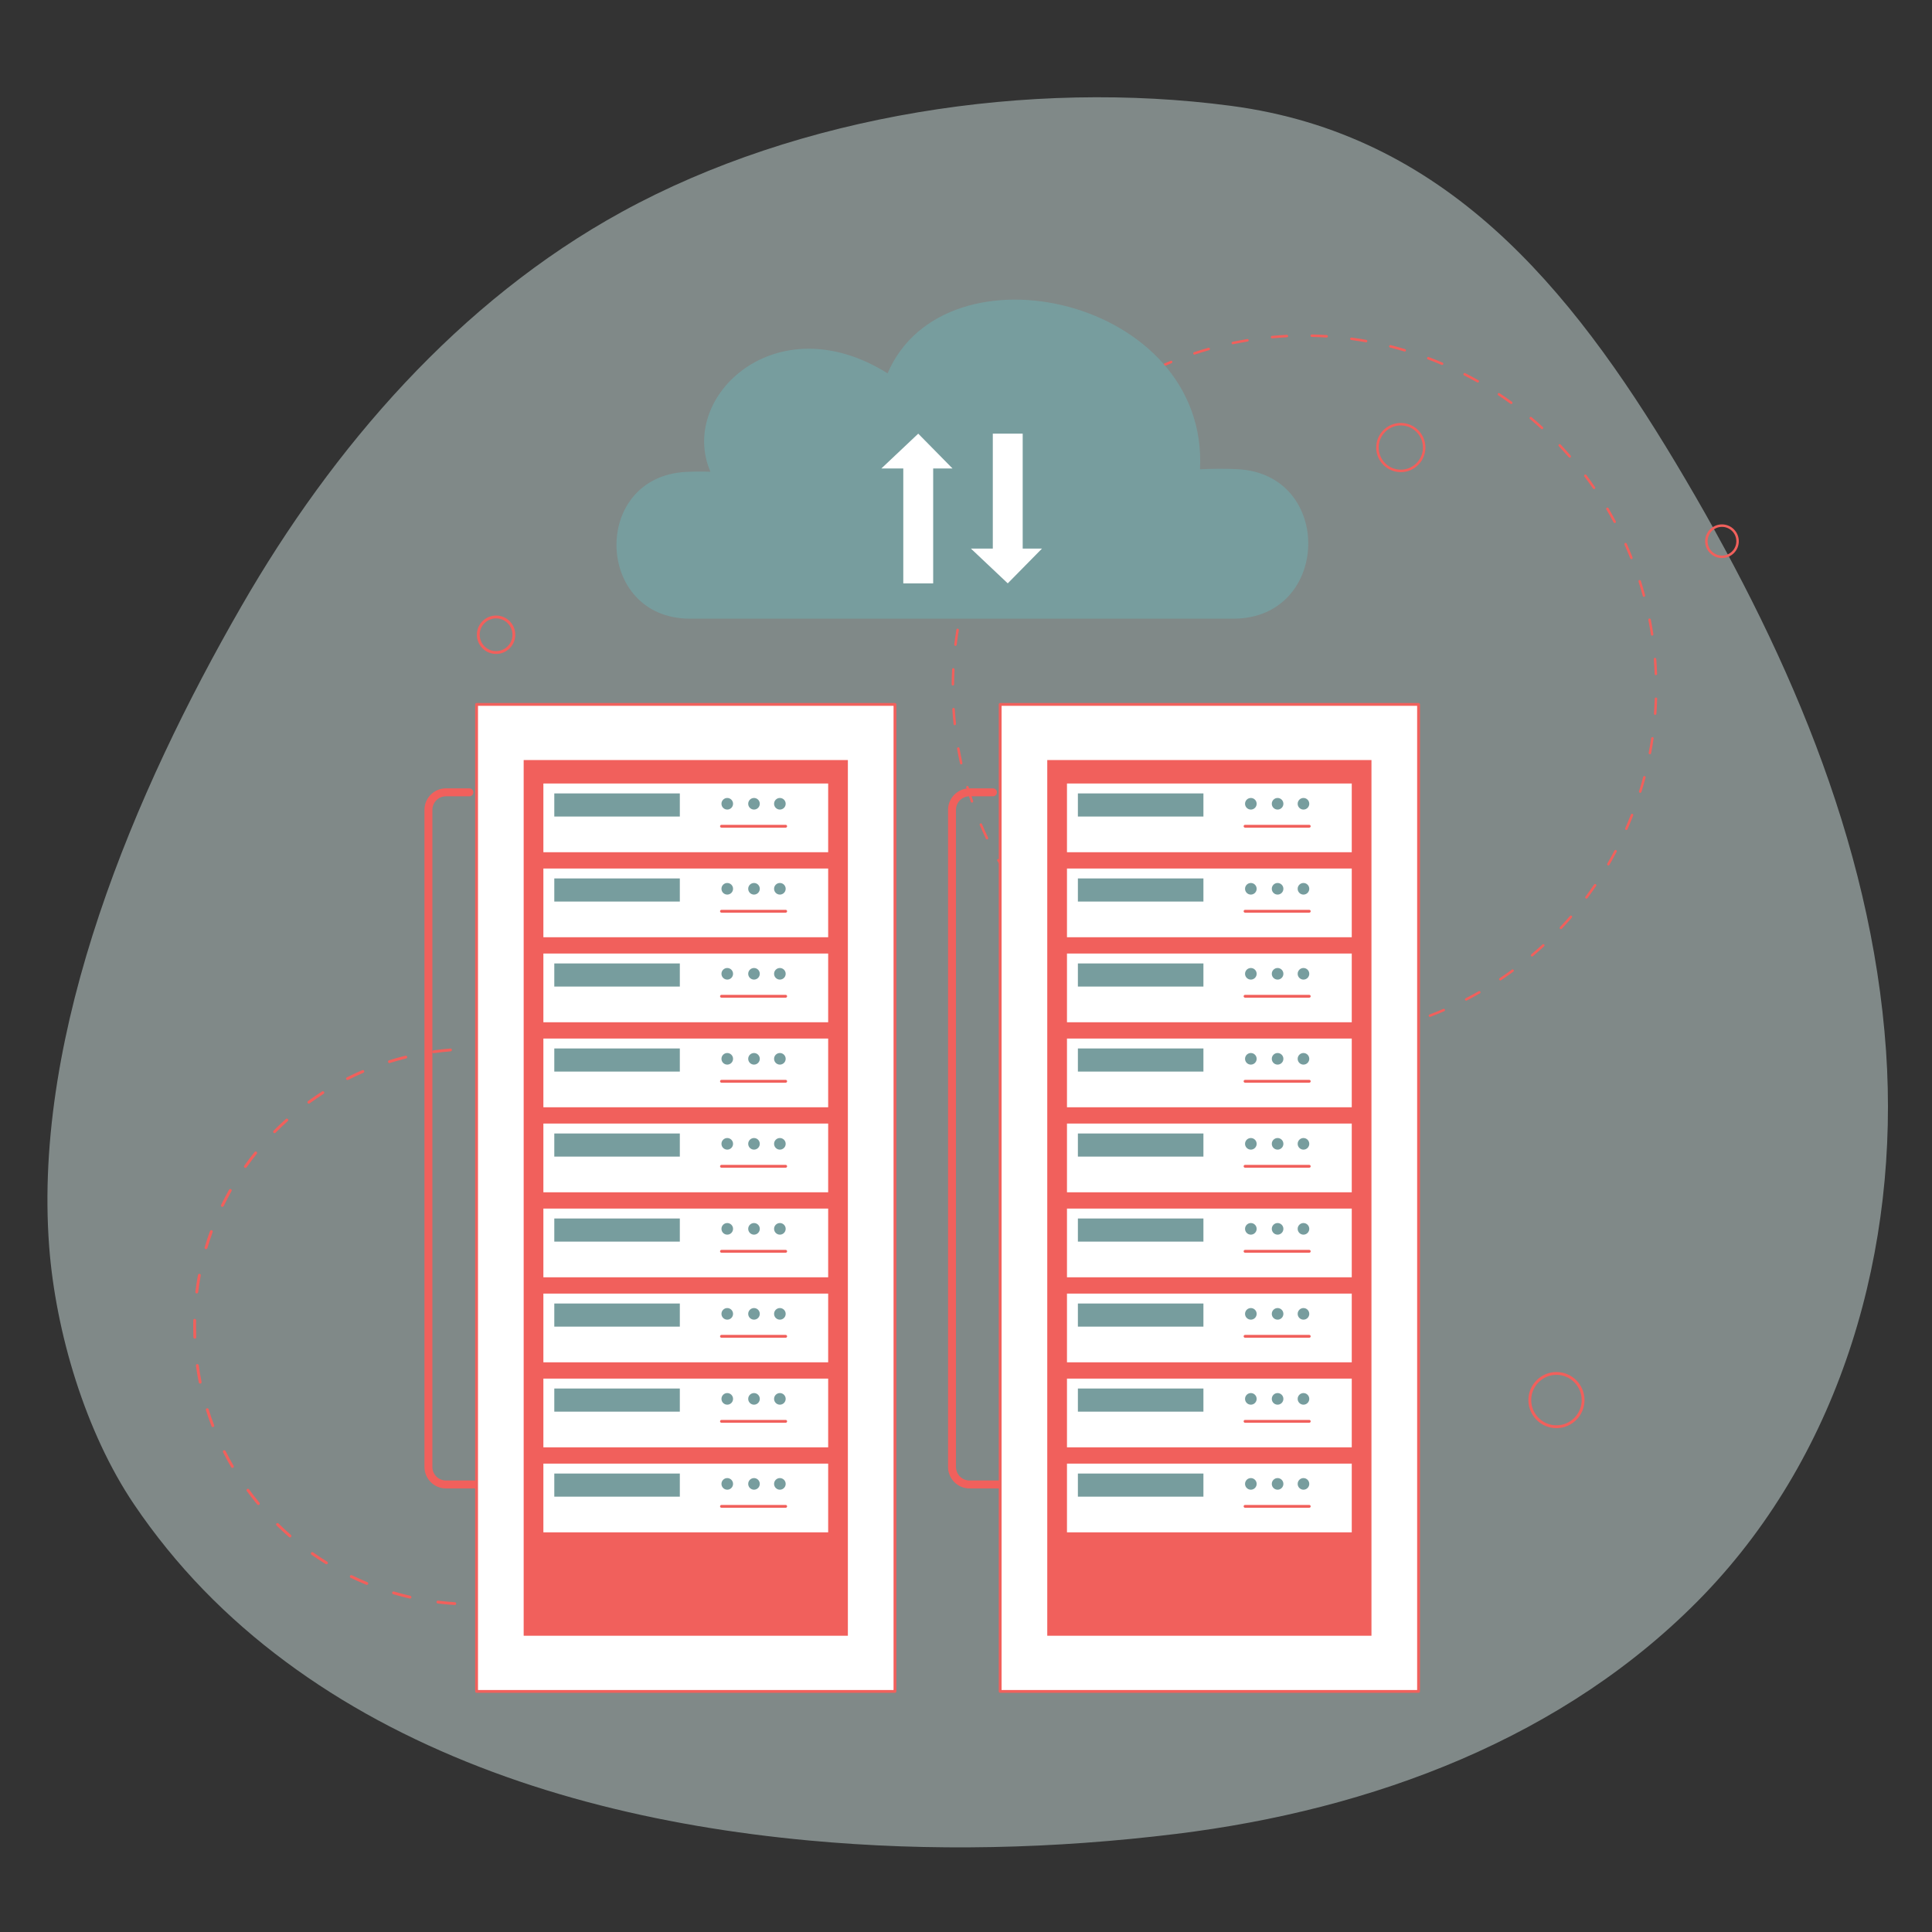
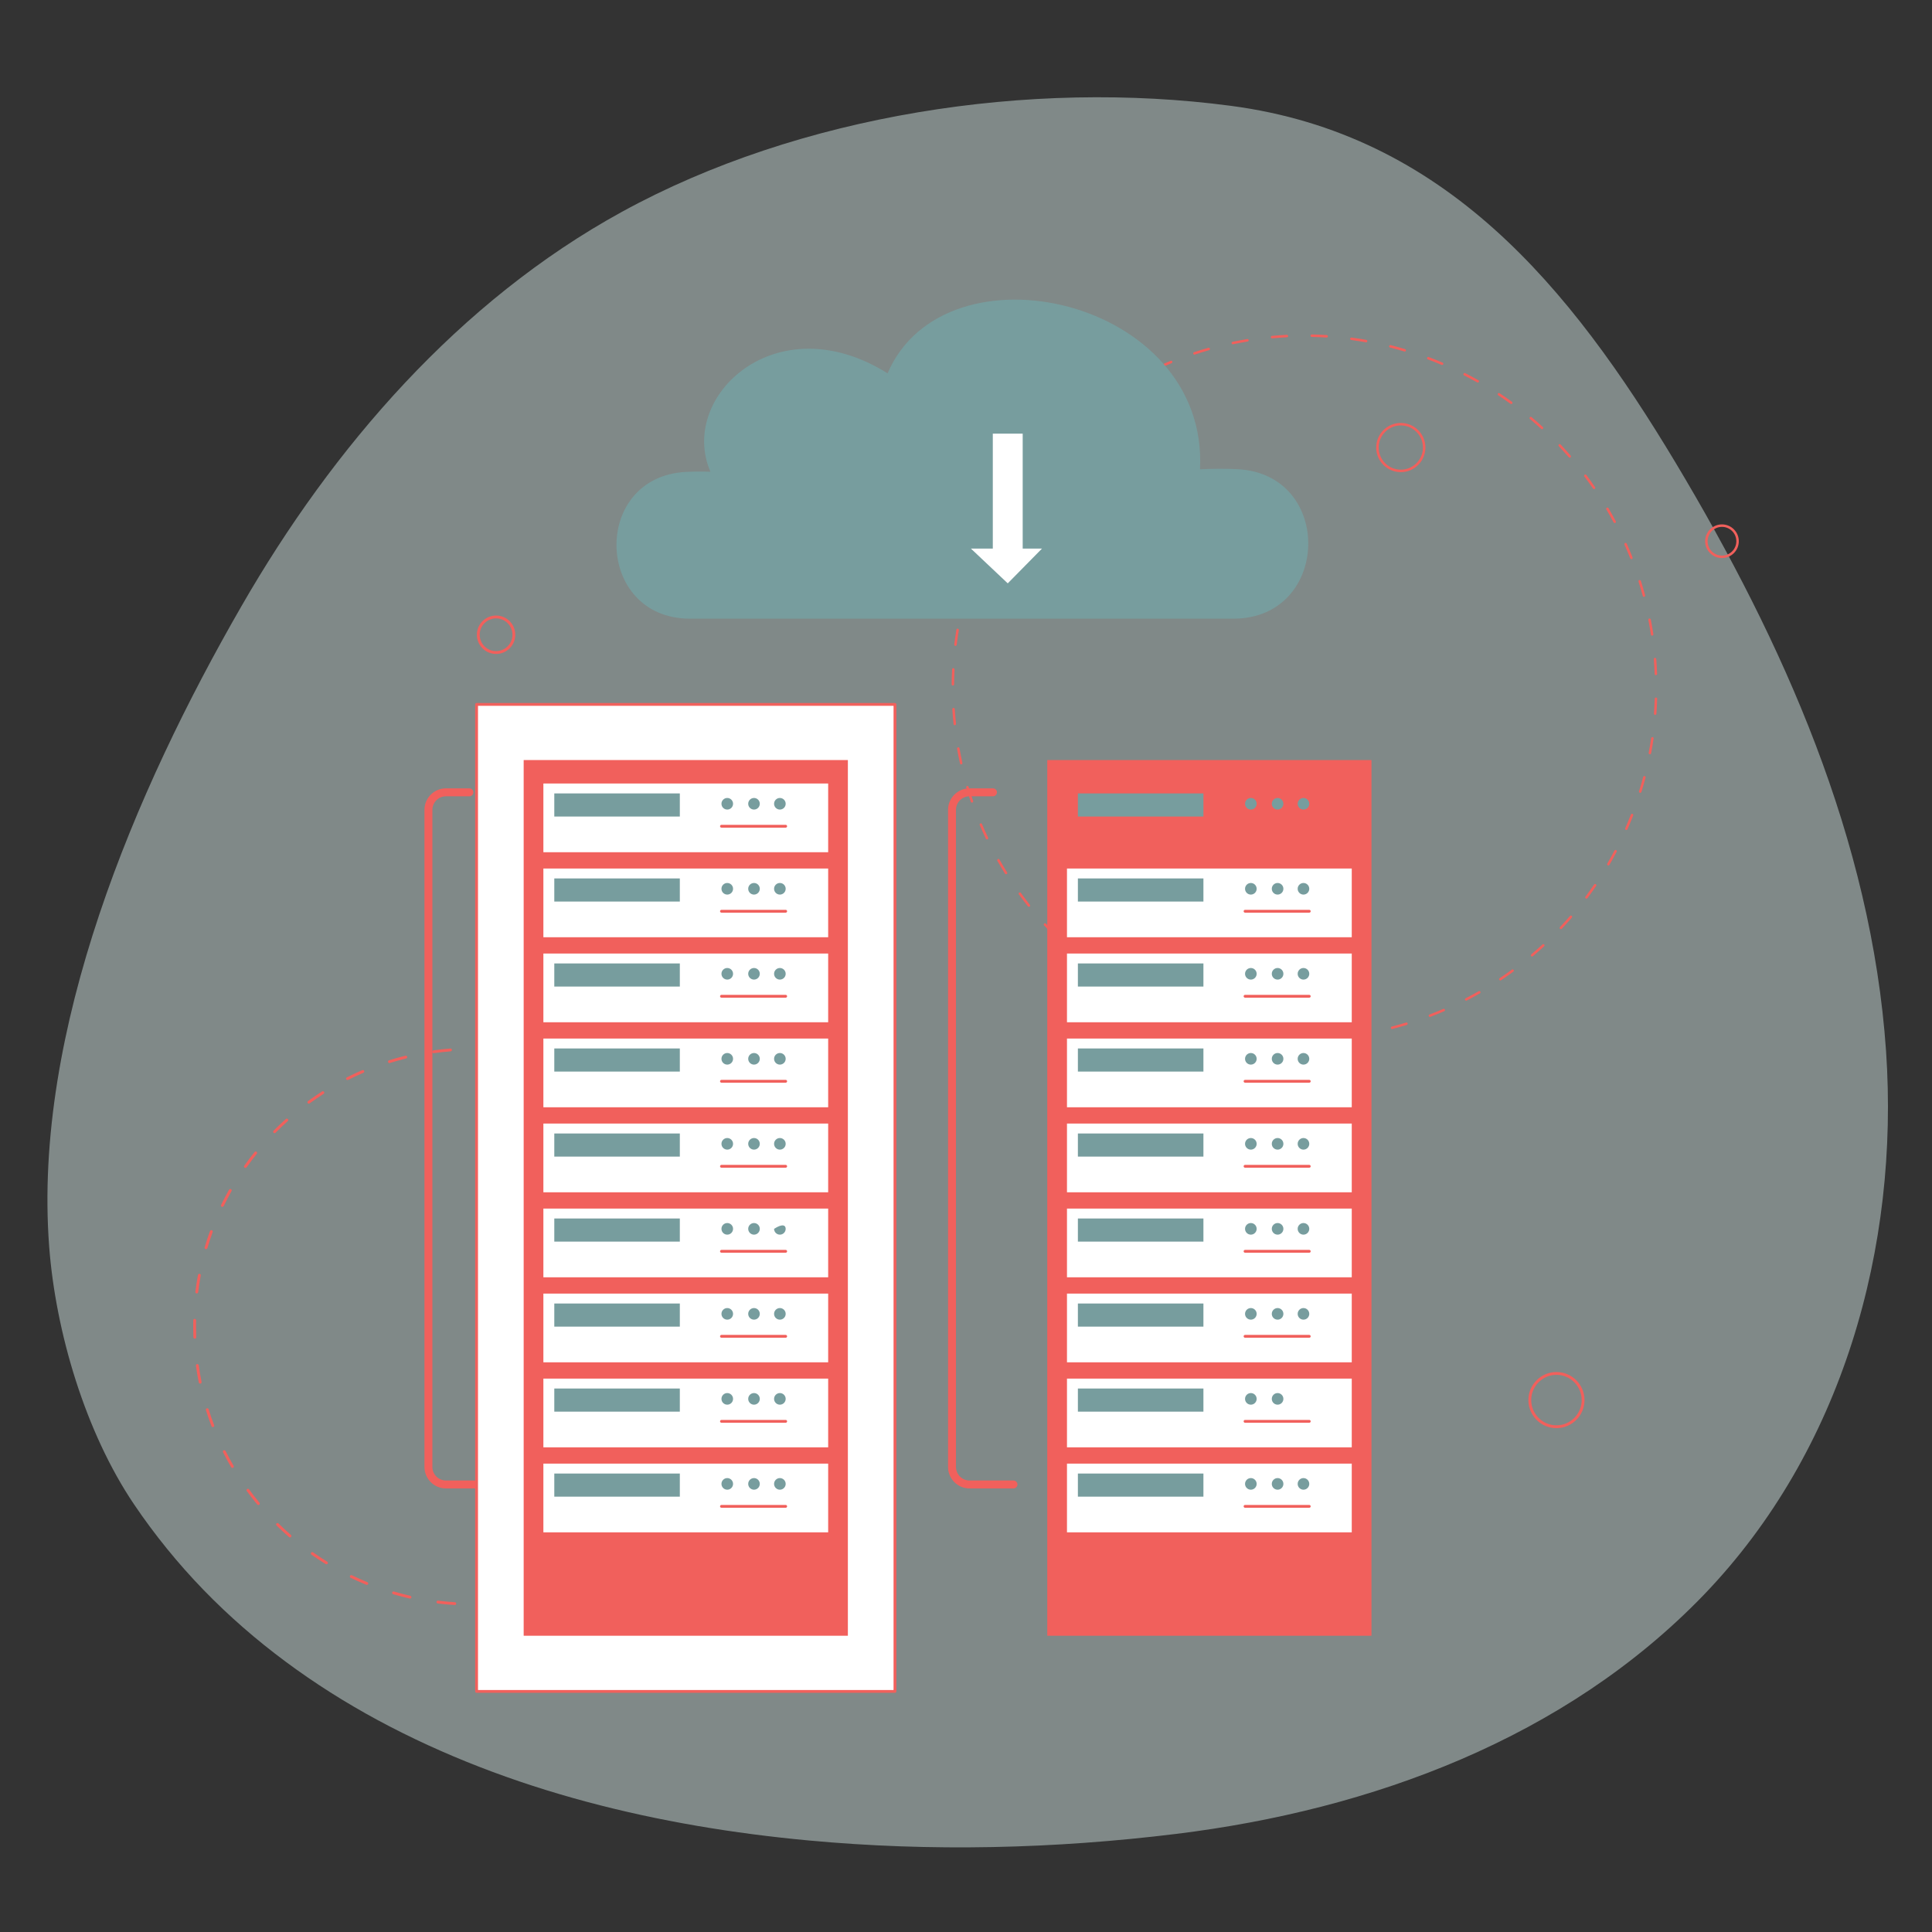
<svg xmlns="http://www.w3.org/2000/svg" width="1000" zoomAndPan="magnify" viewBox="0 0 750 750" height="1000" preserveAspectRatio="xMidYMid meet" version="1.2">
  <rect x="0" y="0" width="750" height="750" fill="#333333" stroke="none" />
  <defs>
    <filter x="0%" y="0%" width="100%" filterUnits="objectBoundingBox" id="f3b52b00e4" height="100%">
      <feColorMatrix values="0 0 0 0 1 0 0 0 0 1 0 0 0 0 1 0 0 0 1 0" type="matrix" in="SourceGraphic" />
    </filter>
    <clipPath id="f04cd1b357">
      <rect x="0" width="721" y="0" height="686" />
    </clipPath>
    <clipPath id="0784ae443c">
      <path d="M 184.371 272.68 L 348 272.68 L 348 657.148 L 184.371 657.148 Z M 184.371 272.68 " />
    </clipPath>
    <clipPath id="5d6c0dffd9">
-       <path d="M 387.449 272.68 L 551.504 272.68 L 551.504 657.148 L 387.449 657.148 Z M 387.449 272.68 " />
-     </clipPath>
+       </clipPath>
    <clipPath id="83347afd0f">
      <path d="M 661.699 203.43 L 675 203.43 L 675 216.895 L 661.699 216.895 Z M 661.699 203.43 " />
    </clipPath>
  </defs>
  <g id="dbf737d1e2">
    <g mask="url(#d3e2cdf313)" transform="matrix(1,0,0,1,16,34)">
      <g clip-path="url(#f04cd1b357)">
        <path style=" stroke:none;fill-rule:nonzero;fill:#cde0de;fill-opacity:1;" d="M 225.336 48.285 C 162.25 82.918 113.215 139.605 77.707 201.363 C 36.504 272.867 -3.27 365.938 3.09 449.922 C 5.609 483.227 17.211 522.094 36.012 549.945 C 44.016 561.793 53.07 572.945 63.027 583.219 C 82.672 603.488 105.703 620.266 130.516 633.684 C 181.855 661.398 239.977 675.066 297.75 680.449 C 345.281 684.887 393.406 683.734 440.762 677.895 C 516.391 668.566 591.707 640.887 645.531 585 C 699.211 529.117 721.371 450.34 716.164 374.047 C 710.5 291.914 676.25 215.375 634.418 145.547 C 593.559 77.465 545.016 18.02 461.766 7.078 C 384.004 -3.23 294.289 10.434 225.336 48.285 Z M 225.336 48.285 " />
      </g>
      <mask id="d3e2cdf313">
        <g filter="url(#f3b52b00e4)">
          <rect x="0" width="750" y="0" height="750" style="fill:#000000;fill-opacity:0.5;stroke:none;" />
        </g>
      </mask>
    </g>
    <path style=" stroke:none;fill-rule:nonzero;fill:#f1605c;fill-opacity:1;" d="M 515.004 131.039 C 514.992 131.039 514.98 131.039 514.973 131.039 C 513.062 130.918 511.121 130.832 509.211 130.797 C 508.945 130.789 508.73 130.566 508.738 130.301 C 508.742 130.035 508.969 129.828 509.23 129.832 C 511.16 129.871 513.109 129.953 515.035 130.074 C 515.301 130.09 515.5 130.32 515.484 130.586 C 515.469 130.844 515.254 131.039 515.004 131.039 Z M 493.816 131.352 C 493.57 131.352 493.359 131.164 493.336 130.914 C 493.309 130.648 493.504 130.414 493.773 130.391 C 495.688 130.211 497.633 130.07 499.555 129.973 C 499.82 129.961 500.043 130.164 500.059 130.43 C 500.074 130.695 499.871 130.922 499.602 130.934 C 497.691 131.031 495.762 131.172 493.859 131.348 C 493.848 131.352 493.828 131.352 493.816 131.352 Z M 530.316 132.891 C 530.285 132.891 530.258 132.891 530.23 132.883 C 528.344 132.547 526.43 132.246 524.535 131.988 C 524.27 131.953 524.082 131.711 524.121 131.445 C 524.156 131.184 524.395 130.996 524.66 131.031 C 526.57 131.289 528.5 131.594 530.398 131.938 C 530.66 131.984 530.836 132.234 530.789 132.492 C 530.746 132.727 530.543 132.891 530.316 132.891 Z M 478.574 133.648 C 478.348 133.648 478.148 133.496 478.098 133.266 C 478.043 133.004 478.211 132.75 478.473 132.695 C 480.359 132.301 482.277 131.941 484.176 131.629 C 484.438 131.582 484.688 131.762 484.73 132.027 C 484.773 132.289 484.598 132.539 484.332 132.578 C 482.445 132.891 480.543 133.25 478.672 133.641 C 478.637 133.648 478.602 133.648 478.574 133.648 Z M 545.316 136.465 C 545.273 136.465 545.227 136.461 545.18 136.445 C 543.344 135.895 541.477 135.383 539.621 134.914 C 539.363 134.848 539.207 134.586 539.273 134.328 C 539.336 134.07 539.602 133.914 539.859 133.977 C 541.723 134.449 543.609 134.969 545.457 135.52 C 545.711 135.598 545.855 135.867 545.781 136.117 C 545.719 136.328 545.527 136.465 545.316 136.465 Z M 463.68 137.656 C 463.477 137.656 463.289 137.527 463.227 137.324 C 463.141 137.074 463.277 136.801 463.531 136.715 C 465.359 136.109 467.227 135.539 469.078 135.012 C 469.336 134.938 469.602 135.086 469.676 135.344 C 469.746 135.598 469.598 135.867 469.344 135.941 C 467.504 136.461 465.648 137.031 463.832 137.633 C 463.781 137.648 463.73 137.656 463.68 137.656 Z M 559.832 141.688 C 559.77 141.688 559.703 141.676 559.641 141.652 C 557.883 140.902 556.082 140.184 554.289 139.508 C 554.043 139.414 553.914 139.141 554.008 138.887 C 554.102 138.637 554.379 138.512 554.629 138.605 C 556.434 139.285 558.246 140.008 560.02 140.762 C 560.266 140.867 560.379 141.148 560.277 141.395 C 560.195 141.578 560.02 141.688 559.832 141.688 Z M 449.332 143.309 C 449.148 143.309 448.977 143.207 448.895 143.031 C 448.785 142.789 448.887 142.5 449.129 142.391 C 450.879 141.586 452.672 140.805 454.453 140.074 C 454.699 139.969 454.984 140.09 455.082 140.336 C 455.184 140.582 455.07 140.863 454.82 140.965 C 453.051 141.691 451.273 142.465 449.535 143.266 C 449.469 143.297 449.398 143.309 449.332 143.309 Z M 573.668 148.5 C 573.586 148.5 573.504 148.48 573.43 148.438 C 571.766 147.496 570.059 146.578 568.352 145.711 C 568.113 145.59 568.016 145.301 568.141 145.062 C 568.262 144.824 568.551 144.73 568.789 144.852 C 570.508 145.73 572.227 146.652 573.902 147.598 C 574.137 147.727 574.215 148.023 574.086 148.254 C 573.996 148.414 573.836 148.5 573.668 148.5 Z M 435.707 150.539 C 435.543 150.539 435.387 150.457 435.293 150.309 C 435.156 150.078 435.227 149.785 435.457 149.645 C 437.105 148.645 438.797 147.672 440.488 146.746 C 440.723 146.617 441.016 146.699 441.145 146.934 C 441.27 147.168 441.188 147.461 440.953 147.59 C 439.277 148.512 437.594 149.48 435.957 150.473 C 435.879 150.52 435.793 150.539 435.707 150.539 Z M 586.652 156.84 C 586.551 156.84 586.453 156.812 586.367 156.75 C 584.82 155.625 583.223 154.516 581.625 153.457 C 581.398 153.309 581.34 153.012 581.484 152.789 C 581.633 152.566 581.934 152.504 582.156 152.652 C 583.766 153.719 585.375 154.836 586.934 155.969 C 587.152 156.129 587.199 156.426 587.043 156.645 C 586.949 156.773 586.801 156.84 586.652 156.84 Z M 422.977 159.258 C 422.832 159.258 422.688 159.191 422.594 159.066 C 422.434 158.855 422.473 158.555 422.684 158.391 C 424.207 157.215 425.781 156.055 427.359 154.941 C 427.574 154.789 427.879 154.84 428.031 155.059 C 428.184 155.273 428.133 155.578 427.914 155.73 C 426.348 156.836 424.785 157.988 423.27 159.156 C 423.184 159.223 423.078 159.258 422.977 159.258 Z M 598.605 166.609 C 598.488 166.609 598.371 166.566 598.277 166.48 C 596.867 165.188 595.406 163.902 593.941 162.668 C 593.734 162.5 593.711 162.195 593.883 161.992 C 594.055 161.789 594.355 161.762 594.559 161.934 C 596.039 163.176 597.508 164.465 598.934 165.77 C 599.129 165.949 599.141 166.258 598.961 166.453 C 598.867 166.555 598.734 166.609 598.605 166.609 Z M 411.309 169.352 C 411.184 169.352 411.059 169.305 410.961 169.203 C 410.777 169.016 410.781 168.711 410.973 168.523 C 412.355 167.184 413.789 165.852 415.23 164.57 C 415.43 164.391 415.734 164.406 415.91 164.605 C 416.086 164.805 416.07 165.109 415.871 165.289 C 414.438 166.562 413.016 167.887 411.645 169.215 C 411.547 169.305 411.43 169.352 411.309 169.352 Z M 609.371 177.664 C 609.234 177.664 609.102 177.609 609.008 177.5 C 607.75 176.051 606.441 174.613 605.129 173.223 C 604.945 173.031 604.953 172.723 605.145 172.539 C 605.34 172.359 605.645 172.363 605.832 172.559 C 607.152 173.957 608.465 175.406 609.73 176.867 C 609.91 177.066 609.887 177.371 609.684 177.543 C 609.594 177.625 609.48 177.664 609.371 177.664 Z M 400.855 180.711 C 400.75 180.711 400.641 180.676 400.551 180.602 C 400.344 180.43 400.316 180.129 400.48 179.922 C 401.707 178.43 402.98 176.941 404.266 175.504 C 404.445 175.305 404.75 175.289 404.949 175.469 C 405.145 175.645 405.164 175.949 404.988 176.148 C 403.707 177.574 402.445 179.051 401.23 180.531 C 401.133 180.648 400.996 180.711 400.855 180.711 Z M 618.816 189.863 C 618.66 189.863 618.508 189.789 618.414 189.656 C 617.332 188.074 616.195 186.5 615.047 184.973 C 614.887 184.758 614.93 184.457 615.141 184.297 C 615.355 184.133 615.656 184.18 615.82 184.395 C 616.977 185.93 618.117 187.52 619.211 189.109 C 619.359 189.328 619.305 189.629 619.086 189.777 C 619 189.836 618.906 189.863 618.816 189.863 Z M 391.762 193.184 C 391.672 193.184 391.578 193.16 391.5 193.105 C 391.277 192.965 391.211 192.664 391.355 192.441 C 392.402 190.816 393.5 189.195 394.613 187.617 C 394.77 187.402 395.07 187.348 395.285 187.504 C 395.504 187.656 395.555 187.961 395.402 188.176 C 394.293 189.742 393.207 191.352 392.168 192.965 C 392.074 193.105 391.918 193.184 391.762 193.184 Z M 626.82 203.047 C 626.652 203.047 626.484 202.957 626.395 202.789 C 625.496 201.102 624.547 199.406 623.578 197.762 C 623.441 197.531 623.52 197.238 623.75 197.098 C 623.977 196.965 624.273 197.043 624.41 197.273 C 625.387 198.93 626.34 200.637 627.246 202.336 C 627.375 202.574 627.285 202.863 627.051 202.992 C 626.977 203.031 626.898 203.047 626.82 203.047 Z M 384.152 206.598 C 384.078 206.598 384.004 206.582 383.938 206.547 C 383.699 206.43 383.598 206.141 383.719 205.902 C 384.574 204.176 385.477 202.441 386.402 200.754 C 386.531 200.52 386.824 200.434 387.059 200.562 C 387.293 200.691 387.375 200.984 387.246 201.215 C 386.328 202.895 385.43 204.617 384.582 206.328 C 384.5 206.5 384.328 206.598 384.152 206.598 Z M 633.301 217.043 C 633.109 217.043 632.93 216.93 632.855 216.738 C 632.148 214.961 631.398 213.172 630.617 211.426 C 630.508 211.184 630.617 210.898 630.863 210.789 C 631.102 210.68 631.391 210.789 631.496 211.031 C 632.281 212.793 633.039 214.594 633.75 216.383 C 633.848 216.629 633.727 216.91 633.48 217.008 C 633.418 217.031 633.363 217.043 633.301 217.043 Z M 378.102 220.781 C 378.047 220.781 377.988 220.773 377.934 220.754 C 377.684 220.664 377.555 220.387 377.645 220.137 C 378.305 218.32 379.008 216.5 379.734 214.719 C 379.836 214.473 380.117 214.355 380.363 214.457 C 380.613 214.559 380.73 214.836 380.629 215.086 C 379.902 216.855 379.203 218.664 378.555 220.465 C 378.48 220.66 378.297 220.781 378.102 220.781 Z M 638.168 231.676 C 637.957 231.676 637.762 231.535 637.703 231.316 C 637.203 229.473 636.656 227.613 636.078 225.789 C 635.996 225.535 636.137 225.266 636.391 225.184 C 636.645 225.105 636.918 225.246 636.996 225.496 C 637.582 227.336 638.129 229.211 638.637 231.066 C 638.703 231.324 638.555 231.586 638.293 231.66 C 638.254 231.668 638.211 231.676 638.168 231.676 Z M 373.66 235.559 C 373.625 235.559 373.586 235.551 373.551 235.543 C 373.289 235.48 373.133 235.219 373.191 234.961 C 373.645 233.086 374.141 231.199 374.668 229.344 C 374.742 229.09 375.008 228.941 375.266 229.012 C 375.523 229.086 375.672 229.352 375.598 229.609 C 375.07 231.449 374.578 233.328 374.133 235.188 C 374.078 235.406 373.883 235.559 373.66 235.559 Z M 641.355 246.758 C 641.121 246.758 640.918 246.59 640.879 246.352 C 640.594 244.457 640.258 242.547 639.887 240.676 C 639.836 240.414 640.008 240.16 640.27 240.109 C 640.527 240.055 640.785 240.227 640.836 240.488 C 641.207 242.375 641.543 244.301 641.836 246.203 C 641.875 246.469 641.695 246.711 641.43 246.754 C 641.406 246.758 641.379 246.758 641.355 246.758 Z M 370.914 250.734 C 370.895 250.734 370.875 250.734 370.852 250.73 C 370.59 250.695 370.402 250.453 370.434 250.191 C 370.668 248.277 370.949 246.348 371.266 244.445 C 371.309 244.18 371.559 244.004 371.82 244.051 C 372.086 244.09 372.262 244.34 372.219 244.602 C 371.902 246.492 371.625 248.41 371.391 250.309 C 371.363 250.555 371.152 250.734 370.914 250.734 Z M 642.816 262.102 C 642.559 262.102 642.344 261.898 642.336 261.637 C 642.262 259.73 642.148 257.793 641.992 255.891 C 641.973 255.625 642.168 255.395 642.438 255.371 C 642.699 255.348 642.934 255.547 642.957 255.812 C 643.113 257.73 643.227 259.68 643.301 261.602 C 643.309 261.867 643.102 262.09 642.836 262.102 C 642.832 262.102 642.824 262.102 642.816 262.102 Z M 369.902 266.125 C 369.902 266.125 369.898 266.125 369.898 266.125 C 369.633 266.121 369.418 265.906 369.422 265.637 C 369.438 263.711 369.496 261.758 369.594 259.836 C 369.609 259.566 369.832 259.359 370.102 259.375 C 370.367 259.391 370.57 259.617 370.559 259.883 C 370.461 261.793 370.402 263.734 370.387 265.645 C 370.383 265.91 370.168 266.125 369.902 266.125 Z M 642.527 277.523 C 642.52 277.523 642.504 277.523 642.492 277.52 C 642.227 277.5 642.027 277.27 642.047 277.004 C 642.195 275.094 642.297 273.156 642.363 271.246 C 642.371 270.98 642.598 270.77 642.859 270.777 C 643.125 270.789 643.336 271.012 643.328 271.277 C 643.262 273.203 643.156 275.156 643.012 277.078 C 642.992 277.332 642.777 277.523 642.527 277.523 Z M 370.648 281.52 C 370.406 281.52 370.195 281.336 370.168 281.09 C 369.965 279.176 369.805 277.23 369.684 275.309 C 369.664 275.043 369.871 274.816 370.133 274.801 C 370.402 274.781 370.633 274.984 370.648 275.25 C 370.766 277.156 370.926 279.086 371.129 280.988 C 371.156 281.25 370.965 281.492 370.699 281.52 C 370.684 281.52 370.668 281.52 370.648 281.52 Z M 640.488 292.809 C 640.457 292.809 640.426 292.809 640.398 292.801 C 640.137 292.754 639.965 292.5 640.016 292.238 C 640.375 290.359 640.699 288.445 640.98 286.551 C 641.02 286.289 641.266 286.109 641.531 286.145 C 641.789 286.184 641.973 286.43 641.934 286.691 C 641.652 288.602 641.324 290.527 640.965 292.418 C 640.918 292.648 640.715 292.809 640.488 292.809 Z M 373.133 296.734 C 372.91 296.734 372.715 296.582 372.664 296.359 C 372.246 294.477 371.863 292.562 371.527 290.668 C 371.48 290.406 371.652 290.156 371.918 290.109 C 372.176 290.062 372.43 290.238 372.477 290.5 C 372.809 292.383 373.191 294.281 373.605 296.148 C 373.66 296.406 373.5 296.664 373.238 296.723 C 373.203 296.73 373.168 296.734 373.133 296.734 Z M 636.734 307.77 C 636.688 307.77 636.641 307.766 636.59 307.75 C 636.34 307.672 636.195 307.398 636.273 307.145 C 636.844 305.316 637.383 303.449 637.875 301.605 C 637.945 301.348 638.207 301.195 638.465 301.262 C 638.719 301.332 638.875 301.594 638.805 301.852 C 638.312 303.711 637.77 305.59 637.195 307.434 C 637.133 307.637 636.941 307.77 636.734 307.77 Z M 377.32 311.578 C 377.117 311.578 376.934 311.449 376.863 311.25 C 376.238 309.43 375.645 307.574 375.094 305.723 C 375.016 305.469 375.16 305.199 375.418 305.125 C 375.672 305.047 375.941 305.191 376.016 305.449 C 376.562 307.285 377.152 309.129 377.777 310.934 C 377.863 311.188 377.727 311.465 377.477 311.547 C 377.422 311.566 377.371 311.578 377.32 311.578 Z M 631.34 322.219 C 631.273 322.219 631.207 322.207 631.145 322.176 C 630.902 322.07 630.789 321.789 630.898 321.543 C 631.664 319.789 632.406 318 633.102 316.215 C 633.199 315.969 633.477 315.844 633.727 315.941 C 633.977 316.039 634.098 316.316 634 316.566 C 633.301 318.359 632.555 320.164 631.781 321.93 C 631.703 322.113 631.523 322.219 631.34 322.219 Z M 383.148 325.855 C 382.969 325.855 382.797 325.754 382.715 325.582 C 381.887 323.84 381.086 322.059 380.332 320.285 C 380.227 320.039 380.344 319.758 380.586 319.652 C 380.832 319.547 381.113 319.664 381.219 319.91 C 381.965 321.668 382.762 323.438 383.586 325.164 C 383.699 325.406 383.598 325.695 383.355 325.809 C 383.289 325.84 383.219 325.855 383.148 325.855 Z M 624.359 335.969 C 624.277 335.969 624.191 335.949 624.117 335.906 C 623.887 335.773 623.809 335.477 623.941 335.246 C 624.902 333.594 625.84 331.895 626.73 330.199 C 626.855 329.965 627.148 329.875 627.383 330 C 627.617 330.121 627.711 330.414 627.586 330.648 C 626.691 332.355 625.746 334.066 624.773 335.73 C 624.688 335.887 624.523 335.969 624.359 335.969 Z M 390.543 339.395 C 390.383 339.395 390.223 339.312 390.133 339.164 C 389.117 337.531 388.121 335.848 387.172 334.172 C 387.043 333.938 387.121 333.645 387.355 333.512 C 387.586 333.383 387.879 333.465 388.012 333.695 C 388.953 335.363 389.941 337.035 390.953 338.656 C 391.094 338.883 391.023 339.18 390.797 339.32 C 390.719 339.371 390.629 339.395 390.543 339.395 Z M 615.859 348.852 C 615.758 348.852 615.656 348.824 615.57 348.758 C 615.355 348.602 615.312 348.297 615.473 348.082 C 616.617 346.543 617.746 344.961 618.82 343.375 C 618.973 343.156 619.273 343.098 619.492 343.25 C 619.715 343.398 619.77 343.699 619.621 343.922 C 618.535 345.516 617.398 347.109 616.246 348.66 C 616.152 348.785 616.004 348.852 615.859 348.852 Z M 399.414 352.016 C 399.27 352.016 399.129 351.953 399.035 351.836 C 397.84 350.324 396.66 348.762 395.527 347.203 C 395.371 346.984 395.422 346.684 395.633 346.527 C 395.852 346.371 396.152 346.418 396.309 346.637 C 397.43 348.188 398.605 349.734 399.789 351.234 C 399.957 351.445 399.918 351.746 399.711 351.914 C 399.621 351.984 399.52 352.016 399.414 352.016 Z M 605.949 360.688 C 605.832 360.688 605.711 360.641 605.617 360.555 C 605.422 360.371 605.414 360.066 605.598 359.871 C 606.91 358.477 608.211 357.031 609.461 355.582 C 609.633 355.379 609.938 355.359 610.141 355.531 C 610.344 355.707 610.363 356.008 610.191 356.211 C 608.934 357.672 607.621 359.125 606.301 360.535 C 606.207 360.633 606.078 360.688 605.949 360.688 Z M 409.648 363.562 C 409.527 363.562 409.402 363.512 409.309 363.422 C 407.953 362.051 406.602 360.637 405.301 359.211 C 405.121 359.012 405.133 358.707 405.332 358.527 C 405.527 358.352 405.832 358.363 406.012 358.559 C 407.305 359.977 408.645 361.379 409.992 362.738 C 410.18 362.93 410.18 363.234 409.992 363.422 C 409.898 363.516 409.773 363.562 409.648 363.562 Z M 594.766 371.316 C 594.625 371.316 594.488 371.258 594.395 371.145 C 594.223 370.941 594.246 370.637 594.449 370.465 C 595.91 369.227 597.363 367.941 598.773 366.641 C 598.969 366.461 599.273 366.469 599.453 366.664 C 599.633 366.863 599.621 367.168 599.426 367.352 C 598.008 368.656 596.543 369.953 595.074 371.199 C 594.984 371.277 594.875 371.316 594.766 371.316 Z M 421.137 373.875 C 421.027 373.875 420.922 373.84 420.832 373.77 C 419.328 372.562 417.824 371.309 416.371 370.039 C 416.172 369.863 416.148 369.559 416.324 369.359 C 416.5 369.156 416.805 369.137 417.004 369.312 C 418.449 370.574 419.941 371.816 421.438 373.016 C 421.645 373.18 421.676 373.484 421.512 373.691 C 421.418 373.812 421.277 373.875 421.137 373.875 Z M 582.449 380.609 C 582.293 380.609 582.141 380.535 582.047 380.395 C 581.898 380.176 581.957 379.875 582.18 379.727 C 583.773 378.66 585.363 377.543 586.906 376.414 C 587.121 376.258 587.422 376.301 587.578 376.52 C 587.738 376.734 587.691 377.035 587.473 377.191 C 585.922 378.332 584.32 379.453 582.715 380.527 C 582.633 380.582 582.539 380.609 582.449 380.609 Z M 433.723 382.816 C 433.633 382.816 433.547 382.793 433.469 382.742 C 431.828 381.715 430.195 380.641 428.605 379.543 C 428.387 379.391 428.332 379.09 428.48 378.871 C 428.633 378.652 428.934 378.598 429.152 378.746 C 430.73 379.836 432.355 380.906 433.977 381.926 C 434.203 382.066 434.273 382.363 434.133 382.59 C 434.039 382.734 433.883 382.816 433.723 382.816 Z M 569.172 388.461 C 568.996 388.461 568.828 388.363 568.742 388.199 C 568.621 387.961 568.711 387.672 568.949 387.547 C 570.648 386.668 572.352 385.738 574.012 384.789 C 574.246 384.656 574.539 384.738 574.672 384.969 C 574.801 385.199 574.723 385.496 574.492 385.629 C 572.82 386.586 571.102 387.52 569.391 388.406 C 569.324 388.441 569.246 388.461 569.172 388.461 Z M 447.227 390.262 C 447.156 390.262 447.086 390.246 447.02 390.215 C 445.281 389.379 443.539 388.5 441.836 387.594 C 441.605 387.469 441.512 387.176 441.641 386.941 C 441.766 386.703 442.055 386.617 442.289 386.742 C 443.98 387.641 445.711 388.516 447.434 389.344 C 447.676 389.461 447.777 389.746 447.664 389.988 C 447.582 390.16 447.406 390.262 447.227 390.262 Z M 555.098 394.77 C 554.902 394.77 554.719 394.652 554.648 394.457 C 554.551 394.211 554.676 393.93 554.926 393.836 C 556.711 393.152 558.508 392.422 560.266 391.664 C 560.508 391.559 560.793 391.672 560.898 391.914 C 561.004 392.16 560.891 392.445 560.648 392.551 C 558.875 393.312 557.066 394.051 555.27 394.738 C 555.215 394.758 555.152 394.77 555.098 394.77 Z M 461.484 396.141 C 461.43 396.141 461.379 396.133 461.324 396.113 C 459.504 395.477 457.672 394.797 455.883 394.09 C 455.637 393.992 455.516 393.711 455.613 393.465 C 455.711 393.215 455.992 393.094 456.238 393.191 C 458.016 393.895 459.832 394.57 461.641 395.203 C 461.895 395.293 462.027 395.566 461.938 395.816 C 461.871 396.016 461.684 396.141 461.484 396.141 Z M 469.875 398.77 C 469.832 398.77 469.785 398.766 469.742 398.754 C 467.887 398.234 466.02 397.672 464.184 397.074 C 463.93 396.996 463.789 396.723 463.875 396.469 C 463.957 396.215 464.23 396.078 464.48 396.16 C 466.301 396.75 468.16 397.312 470.004 397.824 C 470.262 397.898 470.41 398.164 470.34 398.418 C 470.281 398.629 470.086 398.77 469.875 398.77 Z M 540.41 399.457 C 540.195 399.457 539.996 399.312 539.941 399.098 C 539.875 398.84 540.027 398.574 540.285 398.508 C 542.137 398.031 544.004 397.508 545.836 396.953 C 546.09 396.875 546.359 397.016 546.438 397.273 C 546.516 397.527 546.371 397.797 546.117 397.875 C 544.273 398.434 542.391 398.961 540.527 399.445 C 540.488 399.453 540.445 399.457 540.41 399.457 Z M 484.938 402.07 C 484.914 402.07 484.891 402.07 484.863 402.066 C 482.961 401.762 481.039 401.406 479.148 401.023 C 478.887 400.969 478.723 400.715 478.773 400.453 C 478.828 400.195 479.082 400.027 479.344 400.078 C 481.219 400.465 483.129 400.809 485.016 401.113 C 485.281 401.156 485.457 401.402 485.414 401.668 C 485.379 401.902 485.172 402.07 484.938 402.07 Z M 525.285 402.465 C 525.051 402.465 524.844 402.289 524.809 402.051 C 524.773 401.785 524.957 401.539 525.219 401.504 C 527.113 401.238 529.027 400.926 530.906 400.582 C 531.168 400.531 531.418 400.707 531.469 400.969 C 531.516 401.23 531.344 401.48 531.082 401.531 C 529.188 401.879 527.262 402.191 525.355 402.457 C 525.332 402.461 525.309 402.465 525.285 402.465 Z M 500.285 403.645 C 500.277 403.645 500.27 403.645 500.262 403.645 C 498.336 403.559 496.387 403.43 494.469 403.258 C 494.203 403.234 494.004 403 494.031 402.734 C 494.051 402.469 494.293 402.273 494.551 402.297 C 496.461 402.465 498.395 402.594 500.309 402.68 C 500.57 402.695 500.777 402.918 500.766 403.184 C 500.754 403.441 500.539 403.645 500.285 403.645 Z M 509.926 403.738 C 509.668 403.738 509.453 403.531 509.445 403.27 C 509.438 403.004 509.648 402.781 509.914 402.773 C 511.824 402.723 513.762 402.633 515.668 402.504 C 515.934 402.484 516.164 402.684 516.184 402.949 C 516.199 403.219 515.996 403.445 515.734 403.465 C 513.812 403.598 511.863 403.688 509.938 403.738 C 509.938 403.738 509.93 403.738 509.926 403.738 " />
    <path style=" stroke:none;fill-rule:nonzero;fill:#f1605c;fill-opacity:1;" d="M 192.465 408.199 C 192.449 408.199 192.434 408.199 192.418 408.199 C 190.254 408.016 188.047 407.895 185.863 407.844 C 185.559 407.836 185.32 407.586 185.328 407.281 C 185.336 406.977 185.59 406.738 185.891 406.746 C 188.094 406.797 190.32 406.914 192.512 407.102 C 192.812 407.129 193.039 407.395 193.012 407.695 C 192.988 407.984 192.75 408.199 192.465 408.199 Z M 168.328 408.844 C 168.059 408.844 167.82 408.645 167.781 408.371 C 167.742 408.07 167.953 407.789 168.254 407.746 C 170.43 407.445 172.648 407.207 174.844 407.039 C 175.148 407.016 175.414 407.238 175.434 407.547 C 175.461 407.848 175.234 408.109 174.93 408.137 C 172.758 408.305 170.562 408.539 168.402 408.84 C 168.379 408.84 168.352 408.844 168.328 408.844 Z M 209.801 411.102 C 209.758 411.102 209.711 411.098 209.664 411.086 C 207.555 410.551 205.398 410.074 203.254 409.672 C 202.957 409.617 202.762 409.328 202.816 409.027 C 202.875 408.73 203.16 408.535 203.461 408.59 C 205.625 409 207.805 409.48 209.938 410.02 C 210.23 410.094 210.41 410.391 210.336 410.688 C 210.27 410.938 210.047 411.102 209.801 411.102 Z M 151.176 412.68 C 150.941 412.68 150.723 412.531 150.648 412.293 C 150.559 412 150.723 411.695 151.012 411.605 C 153.113 410.949 155.262 410.352 157.402 409.824 C 157.695 409.754 157.992 409.938 158.066 410.23 C 158.137 410.523 157.957 410.824 157.664 410.895 C 155.547 411.414 153.418 412.008 151.34 412.652 C 151.285 412.672 151.23 412.68 151.176 412.68 Z M 226.441 416.805 C 226.367 416.805 226.289 416.793 226.219 416.762 C 224.219 415.883 222.168 415.059 220.117 414.309 C 219.832 414.207 219.688 413.891 219.789 413.605 C 219.895 413.32 220.211 413.172 220.496 413.277 C 222.566 414.035 224.641 414.867 226.66 415.754 C 226.938 415.875 227.066 416.199 226.945 416.477 C 226.852 416.684 226.652 416.805 226.441 416.805 Z M 134.891 419.27 C 134.688 419.27 134.492 419.156 134.398 418.965 C 134.262 418.695 134.371 418.363 134.641 418.23 C 136.605 417.238 138.625 416.297 140.645 415.43 C 140.926 415.312 141.246 415.441 141.367 415.719 C 141.488 416 141.359 416.324 141.078 416.441 C 139.082 417.301 137.082 418.23 135.137 419.211 C 135.059 419.25 134.973 419.27 134.891 419.27 Z M 241.918 425.152 C 241.816 425.152 241.711 425.125 241.617 425.066 C 239.789 423.875 237.898 422.727 236.004 421.656 C 235.738 421.504 235.645 421.168 235.797 420.906 C 235.945 420.641 236.281 420.547 236.543 420.695 C 238.461 421.781 240.371 422.941 242.219 424.141 C 242.473 424.309 242.543 424.648 242.379 424.902 C 242.273 425.066 242.098 425.152 241.918 425.152 Z M 119.891 428.43 C 119.723 428.43 119.555 428.348 119.445 428.203 C 119.27 427.957 119.324 427.613 119.566 427.434 C 121.348 426.137 123.188 424.879 125.039 423.695 C 125.297 423.531 125.637 423.605 125.801 423.863 C 125.965 424.117 125.887 424.457 125.633 424.621 C 123.797 425.793 121.977 427.039 120.215 428.324 C 120.117 428.395 120.004 428.43 119.891 428.43 Z M 255.832 435.902 C 255.699 435.902 255.566 435.855 255.461 435.762 C 253.848 434.289 252.172 432.855 250.477 431.484 C 250.238 431.297 250.203 430.949 250.395 430.715 C 250.582 430.477 250.93 430.438 251.164 430.629 C 252.879 432.012 254.574 433.465 256.203 434.945 C 256.426 435.152 256.441 435.5 256.238 435.723 C 256.129 435.844 255.98 435.902 255.832 435.902 Z M 106.574 439.902 C 106.434 439.902 106.297 439.852 106.188 439.742 C 105.973 439.531 105.969 439.184 106.184 438.965 C 107.727 437.398 109.34 435.859 110.98 434.387 C 111.207 434.184 111.555 434.203 111.758 434.43 C 111.961 434.656 111.941 435.004 111.715 435.207 C 110.094 436.66 108.496 438.188 106.965 439.738 C 106.859 439.848 106.715 439.902 106.574 439.902 Z M 267.82 448.762 C 267.66 448.762 267.496 448.688 267.387 448.551 C 266.035 446.84 264.613 445.152 263.164 443.531 C 262.961 443.301 262.98 442.957 263.203 442.75 C 263.43 442.551 263.781 442.566 263.98 442.797 C 265.449 444.434 266.887 446.141 268.25 447.867 C 268.441 448.105 268.398 448.453 268.16 448.637 C 268.059 448.723 267.941 448.762 267.82 448.762 Z M 95.281 453.383 C 95.172 453.383 95.062 453.348 94.965 453.281 C 94.719 453.105 94.66 452.762 94.836 452.516 C 96.105 450.715 97.449 448.934 98.832 447.219 C 99.02 446.98 99.367 446.941 99.605 447.133 C 99.84 447.324 99.879 447.672 99.688 447.906 C 98.324 449.605 96.992 451.371 95.734 453.148 C 95.625 453.301 95.457 453.383 95.281 453.383 Z M 277.566 463.383 C 277.371 463.383 277.188 463.281 277.086 463.098 C 276.031 461.195 274.902 459.297 273.73 457.461 C 273.566 457.207 273.641 456.867 273.898 456.699 C 274.156 456.539 274.496 456.613 274.656 456.871 C 275.84 458.727 276.98 460.641 278.047 462.566 C 278.195 462.828 278.098 463.164 277.832 463.312 C 277.75 463.359 277.656 463.383 277.566 463.383 Z M 86.328 468.52 C 86.246 468.52 86.164 468.5 86.09 468.461 C 85.816 468.332 85.699 468 85.836 467.73 C 86.797 465.746 87.836 463.77 88.918 461.848 C 89.066 461.586 89.402 461.492 89.668 461.641 C 89.934 461.789 90.027 462.125 89.875 462.391 C 88.805 464.293 87.777 466.246 86.824 468.211 C 86.727 468.406 86.531 468.52 86.328 468.52 Z M 284.797 479.387 C 284.57 479.387 284.359 479.25 284.277 479.023 C 283.551 476.977 282.746 474.922 281.891 472.918 C 281.773 472.645 281.902 472.316 282.18 472.199 C 282.461 472.078 282.781 472.207 282.902 472.488 C 283.766 474.512 284.578 476.582 285.316 478.652 C 285.418 478.938 285.27 479.254 284.98 479.355 C 284.922 479.379 284.859 479.387 284.797 479.387 Z M 79.969 484.91 C 79.918 484.91 79.863 484.902 79.812 484.883 C 79.52 484.801 79.355 484.496 79.441 484.203 C 80.066 482.094 80.766 479.973 81.52 477.906 C 81.625 477.621 81.941 477.469 82.227 477.574 C 82.512 477.68 82.656 477.996 82.555 478.281 C 81.809 480.328 81.117 482.426 80.496 484.516 C 80.426 484.754 80.207 484.91 79.969 484.91 Z M 289.312 496.375 C 289.051 496.375 288.82 496.188 288.773 495.922 C 288.387 493.777 287.93 491.617 287.414 489.5 C 287.34 489.203 287.523 488.906 287.816 488.836 C 288.113 488.766 288.41 488.941 288.484 489.242 C 289.004 491.379 289.465 493.559 289.855 495.727 C 289.91 496.027 289.711 496.312 289.41 496.367 C 289.379 496.371 289.344 496.375 289.312 496.375 Z M 76.379 502.113 C 76.359 502.113 76.336 502.113 76.312 502.109 C 76.012 502.074 75.797 501.797 75.832 501.496 C 76.105 499.312 76.449 497.105 76.852 494.945 C 76.91 494.645 77.199 494.449 77.496 494.504 C 77.793 494.559 77.992 494.848 77.934 495.145 C 77.535 497.285 77.195 499.469 76.926 501.633 C 76.891 501.91 76.652 502.113 76.379 502.113 Z M 291.004 513.871 C 290.703 513.871 290.457 513.629 290.453 513.328 C 290.418 511.148 290.316 508.941 290.152 506.77 C 290.133 506.469 290.359 506.203 290.66 506.18 C 290.965 506.156 291.227 506.387 291.25 506.688 C 291.418 508.879 291.52 511.109 291.551 513.312 C 291.559 513.613 291.312 513.863 291.012 513.871 C 291.008 513.871 291.004 513.871 291.004 513.871 Z M 75.625 519.676 C 75.332 519.676 75.09 519.445 75.078 519.145 C 75.027 517.773 75 516.375 75 514.996 C 75 514.168 75.008 513.34 75.027 512.516 C 75.035 512.211 75.293 511.965 75.59 511.977 C 75.895 511.984 76.133 512.234 76.129 512.539 C 76.109 513.355 76.102 514.18 76.102 514.996 C 76.102 516.359 76.125 517.742 76.176 519.105 C 76.188 519.41 75.953 519.664 75.648 519.676 C 75.641 519.676 75.633 519.676 75.625 519.676 Z M 290.816 522.141 C 290.805 522.141 290.793 522.141 290.781 522.141 C 290.48 522.121 290.25 521.863 290.27 521.559 C 290.398 519.387 290.465 517.18 290.465 514.996 C 290.465 514.691 290.711 514.449 291.016 514.449 C 291.32 514.449 291.566 514.691 291.566 514.996 C 291.566 517.203 291.496 519.43 291.363 521.621 C 291.348 521.914 291.105 522.141 290.816 522.141 Z M 77.711 537.129 C 77.457 537.129 77.227 536.949 77.172 536.688 C 76.734 534.531 76.359 532.332 76.051 530.152 C 76.012 529.852 76.219 529.574 76.52 529.531 C 76.82 529.488 77.102 529.699 77.141 530 C 77.445 532.16 77.816 534.336 78.25 536.469 C 78.312 536.766 78.121 537.059 77.82 537.117 C 77.785 537.125 77.746 537.129 77.711 537.129 Z M 288.332 539.539 C 288.293 539.539 288.25 539.539 288.211 539.527 C 287.914 539.461 287.73 539.164 287.797 538.871 C 288.281 536.742 288.703 534.578 289.055 532.43 C 289.102 532.125 289.387 531.922 289.688 531.973 C 289.988 532.02 290.188 532.305 290.141 532.605 C 289.785 534.773 289.359 536.965 288.867 539.113 C 288.812 539.367 288.586 539.539 288.332 539.539 Z M 82.617 554.008 C 82.398 554.008 82.188 553.875 82.105 553.652 C 81.316 551.598 80.586 549.492 79.93 547.387 C 79.84 547.102 80 546.793 80.289 546.703 C 80.578 546.609 80.887 546.77 80.977 547.062 C 81.629 549.141 82.355 551.227 83.133 553.262 C 83.242 553.543 83.098 553.863 82.816 553.973 C 82.75 553.996 82.684 554.008 82.617 554.008 Z M 283.035 556.312 C 282.965 556.312 282.895 556.301 282.824 556.273 C 282.547 556.156 282.41 555.836 282.523 555.555 C 283.352 553.535 284.125 551.461 284.824 549.398 C 284.922 549.109 285.234 548.953 285.523 549.051 C 285.812 549.148 285.965 549.461 285.867 549.75 C 285.16 551.836 284.379 553.93 283.543 555.973 C 283.457 556.184 283.25 556.312 283.035 556.312 Z M 90.219 569.852 C 90.027 569.852 89.844 569.754 89.742 569.578 C 88.633 567.68 87.566 565.723 86.574 563.762 C 86.438 563.488 86.547 563.16 86.82 563.02 C 87.09 562.883 87.422 562.992 87.559 563.262 C 88.539 565.207 89.594 567.145 90.691 569.023 C 90.848 569.285 90.758 569.621 90.496 569.777 C 90.406 569.828 90.312 569.852 90.219 569.852 Z M 275.062 571.992 C 274.965 571.992 274.863 571.965 274.773 571.906 C 274.516 571.75 274.438 571.406 274.594 571.148 C 275.742 569.293 276.844 567.375 277.867 565.453 C 278.012 565.188 278.348 565.086 278.613 565.227 C 278.879 565.371 278.98 565.707 278.84 565.973 C 277.801 567.914 276.688 569.852 275.531 571.727 C 275.426 571.898 275.246 571.992 275.062 571.992 Z M 100.297 584.25 C 100.137 584.25 99.98 584.18 99.871 584.047 C 98.469 582.355 97.098 580.594 95.801 578.82 C 95.621 578.574 95.676 578.23 95.918 578.051 C 96.164 577.871 96.508 577.926 96.688 578.172 C 97.973 579.926 99.328 581.672 100.719 583.348 C 100.914 583.582 100.879 583.93 100.648 584.125 C 100.543 584.207 100.422 584.25 100.297 584.25 Z M 264.648 586.156 C 264.52 586.156 264.395 586.113 264.289 586.023 C 264.059 585.824 264.035 585.477 264.234 585.246 C 265.664 583.602 267.062 581.891 268.387 580.16 C 268.574 579.918 268.918 579.871 269.16 580.059 C 269.398 580.242 269.445 580.59 269.262 580.828 C 267.922 582.574 266.508 584.309 265.066 585.969 C 264.957 586.094 264.805 586.156 264.648 586.156 Z M 112.574 596.832 C 112.445 596.832 112.32 596.785 112.215 596.695 C 110.555 595.25 108.918 593.734 107.348 592.191 C 107.133 591.977 107.129 591.629 107.34 591.41 C 107.555 591.195 107.902 591.195 108.117 591.406 C 109.672 592.934 111.293 594.438 112.938 595.863 C 113.168 596.066 113.191 596.414 112.992 596.645 C 112.883 596.766 112.73 596.832 112.574 596.832 Z M 252.086 598.449 C 251.926 598.449 251.77 598.383 251.66 598.25 C 251.469 598.016 251.5 597.672 251.734 597.477 C 253.41 596.086 255.062 594.625 256.652 593.133 C 256.871 592.922 257.223 592.934 257.43 593.156 C 257.637 593.375 257.625 593.727 257.406 593.934 C 255.801 595.441 254.129 596.918 252.438 598.32 C 252.332 598.406 252.207 598.449 252.086 598.449 Z M 126.73 607.262 C 126.633 607.262 126.535 607.234 126.445 607.18 C 124.57 606.023 122.707 604.789 120.906 603.52 C 120.66 603.348 120.602 603.004 120.773 602.754 C 120.949 602.504 121.293 602.445 121.543 602.621 C 123.324 603.879 125.168 605.098 127.023 606.242 C 127.281 606.402 127.359 606.742 127.203 607 C 127.098 607.168 126.918 607.262 126.73 607.262 Z M 237.699 608.543 C 237.512 608.543 237.328 608.449 237.227 608.273 C 237.07 608.012 237.16 607.676 237.422 607.52 C 239.301 606.418 241.168 605.246 242.977 604.031 C 243.227 603.863 243.57 603.93 243.738 604.18 C 243.906 604.434 243.84 604.773 243.59 604.945 C 241.762 606.172 239.875 607.355 237.977 608.469 C 237.891 608.52 237.793 608.543 237.699 608.543 Z M 142.402 615.254 C 142.332 615.254 142.262 615.238 142.195 615.211 C 140.156 614.375 138.113 613.461 136.129 612.5 C 135.855 612.367 135.742 612.039 135.875 611.766 C 136.008 611.492 136.336 611.379 136.609 611.512 C 138.574 612.465 140.594 613.367 142.613 614.191 C 142.891 614.309 143.027 614.629 142.91 614.91 C 142.824 615.125 142.621 615.254 142.402 615.254 Z M 221.871 616.164 C 221.648 616.164 221.441 616.027 221.355 615.809 C 221.246 615.523 221.391 615.207 221.676 615.098 C 223.703 614.32 225.738 613.465 227.719 612.562 C 227.992 612.438 228.32 612.559 228.445 612.836 C 228.57 613.113 228.449 613.438 228.172 613.562 C 226.172 614.477 224.121 615.34 222.066 616.125 C 222.004 616.148 221.938 616.164 221.871 616.164 Z M 159.16 620.566 C 159.117 620.566 159.078 620.562 159.035 620.555 C 156.891 620.062 154.73 619.496 152.621 618.875 C 152.328 618.789 152.164 618.484 152.246 618.191 C 152.332 617.902 152.641 617.734 152.934 617.82 C 155.023 618.438 157.156 618.996 159.281 619.48 C 159.578 619.547 159.762 619.844 159.695 620.141 C 159.637 620.395 159.41 620.566 159.16 620.566 Z M 204.996 621.09 C 204.742 621.09 204.512 620.91 204.461 620.648 C 204.398 620.352 204.59 620.062 204.887 620 C 207.023 619.562 209.172 619.055 211.273 618.488 C 211.566 618.406 211.871 618.582 211.949 618.875 C 212.027 619.168 211.855 619.469 211.562 619.547 C 209.438 620.121 207.266 620.637 205.109 621.078 C 205.07 621.086 205.035 621.09 204.996 621.09 Z M 176.555 623.07 C 176.547 623.07 176.535 623.07 176.523 623.07 C 174.32 622.938 172.102 622.73 169.918 622.461 C 169.617 622.426 169.402 622.152 169.441 621.848 C 169.477 621.547 169.754 621.332 170.055 621.371 C 172.215 621.637 174.414 621.84 176.59 621.973 C 176.895 621.992 177.125 622.254 177.105 622.559 C 177.086 622.848 176.844 623.07 176.555 623.07 Z M 187.547 623.195 C 187.254 623.195 187.012 622.965 187 622.668 C 186.988 622.363 187.223 622.105 187.527 622.098 C 189.707 622.012 191.91 621.859 194.074 621.641 C 194.379 621.613 194.648 621.832 194.68 622.133 C 194.707 622.438 194.488 622.707 194.184 622.734 C 192 622.957 189.773 623.109 187.57 623.195 C 187.562 623.195 187.555 623.195 187.547 623.195 " />
    <path style=" stroke:none;fill-rule:nonzero;fill:#f1605c;fill-opacity:1;" d="M 190.168 577.812 L 173.117 577.812 C 168.52 577.812 164.773 574.066 164.773 569.465 L 164.773 314.383 C 164.773 309.777 168.52 306.035 173.117 306.035 L 182.219 306.035 C 183.07 306.035 183.758 306.727 183.758 307.578 C 183.758 308.426 183.07 309.117 182.219 309.117 L 173.117 309.117 C 170.215 309.117 167.855 311.48 167.855 314.383 L 167.855 569.465 C 167.855 572.367 170.215 574.73 173.117 574.73 L 190.168 574.73 C 191.02 574.73 191.707 575.422 191.707 576.27 C 191.707 577.121 191.02 577.812 190.168 577.812 " />
    <path style=" stroke:none;fill-rule:nonzero;fill:#ffffff;fill-opacity:1;" d="M 347.426 656.598 L 185.008 656.598 L 185.008 273.441 L 347.426 273.441 L 347.426 656.598 " />
    <g clip-rule="nonzero" clip-path="url(#0784ae443c)">
      <path style=" stroke:none;fill-rule:nonzero;fill:#f1605c;fill-opacity:1;" d="M 185.559 656.051 L 346.875 656.051 L 346.875 273.992 L 185.559 273.992 Z M 347.426 657.148 L 185.008 657.148 C 184.707 657.148 184.457 656.902 184.457 656.598 L 184.457 273.441 C 184.457 273.141 184.707 272.895 185.008 272.895 L 347.426 272.895 C 347.727 272.895 347.977 273.141 347.977 273.441 L 347.977 656.598 C 347.977 656.902 347.727 657.148 347.426 657.148 " />
    </g>
    <path style=" stroke:none;fill-rule:nonzero;fill:#f1605c;fill-opacity:1;" d="M 329.145 634.992 L 203.289 634.992 L 203.289 295.051 L 329.145 295.051 L 329.145 634.992 " />
    <path style=" stroke:none;fill-rule:nonzero;fill:#ffffff;fill-opacity:1;" d="M 321.492 330.832 L 210.941 330.832 L 210.941 304.156 L 321.492 304.156 L 321.492 330.832 " />
    <path style=" stroke:none;fill-rule:nonzero;fill:#779d9e;fill-opacity:1;" d="M 263.91 316.98 L 215.176 316.98 L 215.176 308.004 L 263.91 308.004 L 263.91 316.98 " />
    <path style=" stroke:none;fill-rule:nonzero;fill:#779d9e;fill-opacity:1;" d="M 284.574 312.023 C 284.574 313.266 283.566 314.273 282.32 314.273 C 281.078 314.273 280.07 313.266 280.07 312.023 C 280.07 310.777 281.078 309.77 282.32 309.77 C 283.566 309.77 284.574 310.777 284.574 312.023 " />
    <path style=" stroke:none;fill-rule:nonzero;fill:#779d9e;fill-opacity:1;" d="M 294.953 312.023 C 294.953 313.266 293.945 314.273 292.703 314.273 C 291.461 314.273 290.453 313.266 290.453 312.023 C 290.453 310.777 291.461 309.77 292.703 309.77 C 293.945 309.77 294.953 310.777 294.953 312.023 " />
    <path style=" stroke:none;fill-rule:nonzero;fill:#779d9e;fill-opacity:1;" d="M 305 312.023 C 305 313.266 303.992 314.273 302.75 314.273 C 301.504 314.273 300.496 313.266 300.496 312.023 C 300.496 310.777 301.504 309.77 302.75 309.77 C 303.992 309.77 305 310.777 305 312.023 " />
    <path style=" stroke:none;fill-rule:nonzero;fill:#f1605c;fill-opacity:1;" d="M 305 321.293 L 280.07 321.293 C 279.766 321.293 279.52 321.047 279.52 320.742 C 279.52 320.438 279.766 320.195 280.07 320.195 L 305 320.195 C 305.305 320.195 305.551 320.438 305.551 320.742 C 305.551 321.047 305.305 321.293 305 321.293 " />
    <path style=" stroke:none;fill-rule:nonzero;fill:#ffffff;fill-opacity:1;" d="M 321.492 363.836 L 210.941 363.836 L 210.941 337.16 L 321.492 337.16 L 321.492 363.836 " />
    <path style=" stroke:none;fill-rule:nonzero;fill:#779d9e;fill-opacity:1;" d="M 263.91 349.984 L 215.176 349.984 L 215.176 341.008 L 263.91 341.008 L 263.91 349.984 " />
    <path style=" stroke:none;fill-rule:nonzero;fill:#779d9e;fill-opacity:1;" d="M 284.574 345.023 C 284.574 346.27 283.566 347.277 282.32 347.277 C 281.078 347.277 280.07 346.27 280.07 345.023 C 280.07 343.781 281.078 342.773 282.32 342.773 C 283.566 342.773 284.574 343.781 284.574 345.023 " />
    <path style=" stroke:none;fill-rule:nonzero;fill:#779d9e;fill-opacity:1;" d="M 294.953 345.023 C 294.953 346.27 293.945 347.277 292.703 347.277 C 291.461 347.277 290.453 346.27 290.453 345.023 C 290.453 343.781 291.461 342.773 292.703 342.773 C 293.945 342.773 294.953 343.781 294.953 345.023 " />
    <path style=" stroke:none;fill-rule:nonzero;fill:#779d9e;fill-opacity:1;" d="M 305 345.023 C 305 346.27 303.992 347.277 302.75 347.277 C 301.504 347.277 300.496 346.27 300.496 345.023 C 300.496 343.781 301.504 342.773 302.75 342.773 C 303.992 342.773 305 343.781 305 345.023 " />
    <path style=" stroke:none;fill-rule:nonzero;fill:#f1605c;fill-opacity:1;" d="M 305 354.297 L 280.07 354.297 C 279.766 354.297 279.52 354.051 279.52 353.746 C 279.52 353.441 279.766 353.195 280.07 353.195 L 305 353.195 C 305.305 353.195 305.551 353.441 305.551 353.746 C 305.551 354.051 305.305 354.297 305 354.297 " />
    <path style=" stroke:none;fill-rule:nonzero;fill:#ffffff;fill-opacity:1;" d="M 321.492 396.84 L 210.941 396.84 L 210.941 370.16 L 321.492 370.16 L 321.492 396.84 " />
    <path style=" stroke:none;fill-rule:nonzero;fill:#779d9e;fill-opacity:1;" d="M 263.91 382.984 L 215.176 382.984 L 215.176 374.008 L 263.91 374.008 L 263.91 382.984 " />
    <path style=" stroke:none;fill-rule:nonzero;fill:#779d9e;fill-opacity:1;" d="M 284.574 378.027 C 284.574 379.27 283.566 380.277 282.32 380.277 C 281.078 380.277 280.07 379.27 280.07 378.027 C 280.07 376.785 281.078 375.777 282.32 375.777 C 283.566 375.777 284.574 376.785 284.574 378.027 " />
    <path style=" stroke:none;fill-rule:nonzero;fill:#779d9e;fill-opacity:1;" d="M 294.953 378.027 C 294.953 379.27 293.945 380.277 292.703 380.277 C 291.461 380.277 290.453 379.27 290.453 378.027 C 290.453 376.785 291.461 375.777 292.703 375.777 C 293.945 375.777 294.953 376.785 294.953 378.027 " />
    <path style=" stroke:none;fill-rule:nonzero;fill:#779d9e;fill-opacity:1;" d="M 305 378.027 C 305 379.27 303.992 380.277 302.75 380.277 C 301.504 380.277 300.496 379.27 300.496 378.027 C 300.496 376.785 301.504 375.777 302.75 375.777 C 303.992 375.777 305 376.785 305 378.027 " />
    <path style=" stroke:none;fill-rule:nonzero;fill:#f1605c;fill-opacity:1;" d="M 305 387.297 L 280.07 387.297 C 279.766 387.297 279.52 387.051 279.52 386.75 C 279.52 386.445 279.766 386.199 280.07 386.199 L 305 386.199 C 305.305 386.199 305.551 386.445 305.551 386.75 C 305.551 387.051 305.305 387.297 305 387.297 " />
    <path style=" stroke:none;fill-rule:nonzero;fill:#ffffff;fill-opacity:1;" d="M 321.492 429.84 L 210.941 429.84 L 210.941 403.164 L 321.492 403.164 L 321.492 429.84 " />
    <path style=" stroke:none;fill-rule:nonzero;fill:#779d9e;fill-opacity:1;" d="M 263.91 415.988 L 215.176 415.988 L 215.176 407.012 L 263.91 407.012 L 263.91 415.988 " />
    <path style=" stroke:none;fill-rule:nonzero;fill:#779d9e;fill-opacity:1;" d="M 284.574 411.031 C 284.574 412.273 283.566 413.281 282.32 413.281 C 281.078 413.281 280.07 412.273 280.07 411.031 C 280.07 409.789 281.078 408.777 282.32 408.777 C 283.566 408.777 284.574 409.789 284.574 411.031 " />
    <path style=" stroke:none;fill-rule:nonzero;fill:#779d9e;fill-opacity:1;" d="M 294.953 411.031 C 294.953 412.273 293.945 413.281 292.703 413.281 C 291.461 413.281 290.453 412.273 290.453 411.031 C 290.453 409.789 291.461 408.777 292.703 408.777 C 293.945 408.777 294.953 409.789 294.953 411.031 " />
    <path style=" stroke:none;fill-rule:nonzero;fill:#779d9e;fill-opacity:1;" d="M 305 411.031 C 305 412.273 303.992 413.281 302.75 413.281 C 301.504 413.281 300.496 412.273 300.496 411.031 C 300.496 409.789 301.504 408.777 302.75 408.777 C 303.992 408.777 305 409.789 305 411.031 " />
    <path style=" stroke:none;fill-rule:nonzero;fill:#f1605c;fill-opacity:1;" d="M 305 420.301 L 280.07 420.301 C 279.766 420.301 279.52 420.055 279.52 419.75 C 279.52 419.445 279.766 419.203 280.07 419.203 L 305 419.203 C 305.305 419.203 305.551 419.445 305.551 419.75 C 305.551 420.055 305.305 420.301 305 420.301 " />
    <path style=" stroke:none;fill-rule:nonzero;fill:#ffffff;fill-opacity:1;" d="M 321.492 462.844 L 210.941 462.844 L 210.941 436.164 L 321.492 436.164 L 321.492 462.844 " />
    <path style=" stroke:none;fill-rule:nonzero;fill:#779d9e;fill-opacity:1;" d="M 263.91 448.992 L 215.176 448.992 L 215.176 440.016 L 263.91 440.016 L 263.91 448.992 " />
    <path style=" stroke:none;fill-rule:nonzero;fill:#779d9e;fill-opacity:1;" d="M 284.574 444.031 C 284.574 445.273 283.566 446.285 282.32 446.285 C 281.078 446.285 280.07 445.273 280.07 444.031 C 280.07 442.789 281.078 441.781 282.32 441.781 C 283.566 441.781 284.574 442.789 284.574 444.031 " />
    <path style=" stroke:none;fill-rule:nonzero;fill:#779d9e;fill-opacity:1;" d="M 294.953 444.031 C 294.953 445.273 293.945 446.285 292.703 446.285 C 291.461 446.285 290.453 445.273 290.453 444.031 C 290.453 442.789 291.461 441.781 292.703 441.781 C 293.945 441.781 294.953 442.789 294.953 444.031 " />
    <path style=" stroke:none;fill-rule:nonzero;fill:#779d9e;fill-opacity:1;" d="M 305 444.031 C 305 445.273 303.992 446.285 302.75 446.285 C 301.504 446.285 300.496 445.273 300.496 444.031 C 300.496 442.789 301.504 441.781 302.75 441.781 C 303.992 441.781 305 442.789 305 444.031 " />
    <path style=" stroke:none;fill-rule:nonzero;fill:#f1605c;fill-opacity:1;" d="M 305 453.301 L 280.07 453.301 C 279.766 453.301 279.52 453.059 279.52 452.75 C 279.52 452.449 279.766 452.203 280.07 452.203 L 305 452.203 C 305.305 452.203 305.551 452.449 305.551 452.75 C 305.551 453.059 305.305 453.301 305 453.301 " />
    <path style=" stroke:none;fill-rule:nonzero;fill:#ffffff;fill-opacity:1;" d="M 321.492 495.844 L 210.941 495.844 L 210.941 469.168 L 321.492 469.168 L 321.492 495.844 " />
    <path style=" stroke:none;fill-rule:nonzero;fill:#779d9e;fill-opacity:1;" d="M 263.91 481.992 L 215.176 481.992 L 215.176 473.016 L 263.91 473.016 L 263.91 481.992 " />
    <path style=" stroke:none;fill-rule:nonzero;fill:#779d9e;fill-opacity:1;" d="M 284.574 477.031 C 284.574 478.277 283.566 479.289 282.32 479.289 C 281.078 479.289 280.07 478.277 280.07 477.031 C 280.07 475.793 281.078 474.781 282.32 474.781 C 283.566 474.781 284.574 475.793 284.574 477.031 " />
    <path style=" stroke:none;fill-rule:nonzero;fill:#779d9e;fill-opacity:1;" d="M 294.953 477.031 C 294.953 478.277 293.945 479.289 292.703 479.289 C 291.461 479.289 290.453 478.277 290.453 477.031 C 290.453 475.793 291.461 474.781 292.703 474.781 C 293.945 474.781 294.953 475.793 294.953 477.031 " />
-     <path style=" stroke:none;fill-rule:nonzero;fill:#779d9e;fill-opacity:1;" d="M 305 477.031 C 305 478.277 303.992 479.289 302.75 479.289 C 301.504 479.289 300.496 478.277 300.496 477.031 C 300.496 475.793 301.504 474.781 302.75 474.781 C 303.992 474.781 305 475.793 305 477.031 " />
+     <path style=" stroke:none;fill-rule:nonzero;fill:#779d9e;fill-opacity:1;" d="M 305 477.031 C 305 478.277 303.992 479.289 302.75 479.289 C 301.504 479.289 300.496 478.277 300.496 477.031 C 303.992 474.781 305 475.793 305 477.031 " />
    <path style=" stroke:none;fill-rule:nonzero;fill:#f1605c;fill-opacity:1;" d="M 305 486.305 L 280.07 486.305 C 279.766 486.305 279.52 486.059 279.52 485.758 C 279.52 485.449 279.766 485.207 280.07 485.207 L 305 485.207 C 305.305 485.207 305.551 485.449 305.551 485.758 C 305.551 486.059 305.305 486.305 305 486.305 " />
    <path style=" stroke:none;fill-rule:nonzero;fill:#ffffff;fill-opacity:1;" d="M 321.492 528.848 L 210.941 528.848 L 210.941 502.172 L 321.492 502.172 L 321.492 528.848 " />
    <path style=" stroke:none;fill-rule:nonzero;fill:#779d9e;fill-opacity:1;" d="M 263.91 514.996 L 215.176 514.996 L 215.176 506.02 L 263.91 506.02 L 263.91 514.996 " />
    <path style=" stroke:none;fill-rule:nonzero;fill:#779d9e;fill-opacity:1;" d="M 284.574 510.039 C 284.574 511.281 283.566 512.289 282.32 512.289 C 281.078 512.289 280.07 511.281 280.07 510.039 C 280.07 508.797 281.078 507.785 282.32 507.785 C 283.566 507.785 284.574 508.797 284.574 510.039 " />
    <path style=" stroke:none;fill-rule:nonzero;fill:#779d9e;fill-opacity:1;" d="M 294.953 510.039 C 294.953 511.281 293.945 512.289 292.703 512.289 C 291.461 512.289 290.453 511.281 290.453 510.039 C 290.453 508.797 291.461 507.785 292.703 507.785 C 293.945 507.785 294.953 508.797 294.953 510.039 " />
    <path style=" stroke:none;fill-rule:nonzero;fill:#779d9e;fill-opacity:1;" d="M 305 510.039 C 305 511.281 303.992 512.289 302.75 512.289 C 301.504 512.289 300.496 511.281 300.496 510.039 C 300.496 508.797 301.504 507.785 302.75 507.785 C 303.992 507.785 305 508.797 305 510.039 " />
    <path style=" stroke:none;fill-rule:nonzero;fill:#f1605c;fill-opacity:1;" d="M 305 519.309 L 280.07 519.309 C 279.766 519.309 279.52 519.062 279.52 518.758 C 279.52 518.453 279.766 518.207 280.07 518.207 L 305 518.207 C 305.305 518.207 305.551 518.453 305.551 518.758 C 305.551 519.062 305.305 519.309 305 519.309 " />
    <path style=" stroke:none;fill-rule:nonzero;fill:#ffffff;fill-opacity:1;" d="M 321.492 561.852 L 210.941 561.852 L 210.941 535.172 L 321.492 535.172 L 321.492 561.852 " />
    <path style=" stroke:none;fill-rule:nonzero;fill:#779d9e;fill-opacity:1;" d="M 263.91 548 L 215.176 548 L 215.176 539.02 L 263.91 539.02 L 263.91 548 " />
    <path style=" stroke:none;fill-rule:nonzero;fill:#779d9e;fill-opacity:1;" d="M 284.574 543.043 C 284.574 544.281 283.566 545.293 282.32 545.293 C 281.078 545.293 280.07 544.281 280.07 543.043 C 280.07 541.797 281.078 540.785 282.32 540.785 C 283.566 540.785 284.574 541.797 284.574 543.043 " />
    <path style=" stroke:none;fill-rule:nonzero;fill:#779d9e;fill-opacity:1;" d="M 294.953 543.043 C 294.953 544.281 293.945 545.293 292.703 545.293 C 291.461 545.293 290.453 544.281 290.453 543.043 C 290.453 541.797 291.461 540.785 292.703 540.785 C 293.945 540.785 294.953 541.797 294.953 543.043 " />
    <path style=" stroke:none;fill-rule:nonzero;fill:#779d9e;fill-opacity:1;" d="M 305 543.043 C 305 544.281 303.992 545.293 302.75 545.293 C 301.504 545.293 300.496 544.281 300.496 543.043 C 300.496 541.797 301.504 540.785 302.75 540.785 C 303.992 540.785 305 541.797 305 543.043 " />
    <path style=" stroke:none;fill-rule:nonzero;fill:#f1605c;fill-opacity:1;" d="M 305 552.309 L 280.07 552.309 C 279.766 552.309 279.52 552.066 279.52 551.758 C 279.52 551.457 279.766 551.211 280.07 551.211 L 305 551.211 C 305.305 551.211 305.551 551.457 305.551 551.758 C 305.551 552.066 305.305 552.309 305 552.309 " />
    <path style=" stroke:none;fill-rule:nonzero;fill:#ffffff;fill-opacity:1;" d="M 321.492 594.852 L 210.941 594.852 L 210.941 568.176 L 321.492 568.176 L 321.492 594.852 " />
    <path style=" stroke:none;fill-rule:nonzero;fill:#779d9e;fill-opacity:1;" d="M 263.91 581 L 215.176 581 L 215.176 572.023 L 263.91 572.023 L 263.91 581 " />
    <path style=" stroke:none;fill-rule:nonzero;fill:#779d9e;fill-opacity:1;" d="M 284.574 576.043 C 284.574 577.285 283.566 578.297 282.32 578.297 C 281.078 578.297 280.07 577.285 280.07 576.043 C 280.07 574.801 281.078 573.789 282.32 573.789 C 283.566 573.789 284.574 574.801 284.574 576.043 " />
    <path style=" stroke:none;fill-rule:nonzero;fill:#779d9e;fill-opacity:1;" d="M 294.953 576.043 C 294.953 577.285 293.945 578.297 292.703 578.297 C 291.461 578.297 290.453 577.285 290.453 576.043 C 290.453 574.801 291.461 573.789 292.703 573.789 C 293.945 573.789 294.953 574.801 294.953 576.043 " />
    <path style=" stroke:none;fill-rule:nonzero;fill:#779d9e;fill-opacity:1;" d="M 305 576.043 C 305 577.285 303.992 578.297 302.75 578.297 C 301.504 578.297 300.496 577.285 300.496 576.043 C 300.496 574.801 301.504 573.789 302.75 573.789 C 303.992 573.789 305 574.801 305 576.043 " />
    <path style=" stroke:none;fill-rule:nonzero;fill:#f1605c;fill-opacity:1;" d="M 305 585.312 L 280.07 585.312 C 279.766 585.312 279.52 585.066 279.52 584.762 C 279.52 584.457 279.766 584.215 280.07 584.215 L 305 584.215 C 305.305 584.215 305.551 584.457 305.551 584.762 C 305.551 585.066 305.305 585.312 305 585.312 " />
    <path style=" stroke:none;fill-rule:nonzero;fill:#f1605c;fill-opacity:1;" d="M 393.426 577.812 L 376.379 577.812 C 371.777 577.812 368.031 574.066 368.031 569.465 L 368.031 314.383 C 368.031 309.777 371.777 306.035 376.379 306.035 L 385.477 306.035 C 386.324 306.035 387.016 306.727 387.016 307.578 C 387.016 308.426 386.324 309.117 385.477 309.117 L 376.379 309.117 C 373.473 309.117 371.113 311.48 371.113 314.383 L 371.113 569.465 C 371.113 572.367 373.473 574.73 376.379 574.73 L 393.426 574.73 C 394.277 574.73 394.969 575.422 394.969 576.27 C 394.969 577.121 394.277 577.812 393.426 577.812 " />
-     <path style=" stroke:none;fill-rule:nonzero;fill:#ffffff;fill-opacity:1;" d="M 550.684 656.598 L 388.266 656.598 L 388.266 273.441 L 550.684 273.441 L 550.684 656.598 " />
    <g clip-rule="nonzero" clip-path="url(#5d6c0dffd9)">
      <path style=" stroke:none;fill-rule:nonzero;fill:#f1605c;fill-opacity:1;" d="M 388.816 656.051 L 550.133 656.051 L 550.133 273.992 L 388.816 273.992 Z M 550.684 657.148 L 388.266 657.148 C 387.961 657.148 387.715 656.902 387.715 656.598 L 387.715 273.441 C 387.715 273.141 387.961 272.895 388.266 272.895 L 550.684 272.895 C 550.984 272.895 551.234 273.141 551.234 273.441 L 551.234 656.598 C 551.234 656.902 550.984 657.148 550.684 657.148 " />
    </g>
    <path style=" stroke:none;fill-rule:nonzero;fill:#f1605c;fill-opacity:1;" d="M 532.402 634.992 L 406.547 634.992 L 406.547 295.051 L 532.402 295.051 L 532.402 634.992 " />
-     <path style=" stroke:none;fill-rule:nonzero;fill:#ffffff;fill-opacity:1;" d="M 524.75 330.832 L 414.199 330.832 L 414.199 304.156 L 524.75 304.156 L 524.75 330.832 " />
    <path style=" stroke:none;fill-rule:nonzero;fill:#779d9e;fill-opacity:1;" d="M 467.168 316.98 L 418.434 316.98 L 418.434 308.004 L 467.168 308.004 L 467.168 316.98 " />
    <path style=" stroke:none;fill-rule:nonzero;fill:#779d9e;fill-opacity:1;" d="M 487.832 312.023 C 487.832 313.266 486.82 314.273 485.582 314.273 C 484.336 314.273 483.324 313.266 483.324 312.023 C 483.324 310.777 484.336 309.77 485.582 309.77 C 486.82 309.77 487.832 310.777 487.832 312.023 " />
    <path style=" stroke:none;fill-rule:nonzero;fill:#779d9e;fill-opacity:1;" d="M 498.211 312.023 C 498.211 313.266 497.203 314.273 495.961 314.273 C 494.719 314.273 493.707 313.266 493.707 312.023 C 493.707 310.777 494.719 309.77 495.961 309.77 C 497.203 309.77 498.211 310.777 498.211 312.023 " />
    <path style=" stroke:none;fill-rule:nonzero;fill:#779d9e;fill-opacity:1;" d="M 508.258 312.023 C 508.258 313.266 507.25 314.273 506.004 314.273 C 504.766 314.273 503.754 313.266 503.754 312.023 C 503.754 310.777 504.766 309.77 506.004 309.77 C 507.25 309.77 508.258 310.777 508.258 312.023 " />
    <path style=" stroke:none;fill-rule:nonzero;fill:#f1605c;fill-opacity:1;" d="M 508.258 321.293 L 483.324 321.293 C 483.023 321.293 482.777 321.047 482.777 320.742 C 482.777 320.438 483.023 320.195 483.324 320.195 L 508.258 320.195 C 508.562 320.195 508.809 320.438 508.809 320.742 C 508.809 321.047 508.562 321.293 508.258 321.293 " />
    <path style=" stroke:none;fill-rule:nonzero;fill:#ffffff;fill-opacity:1;" d="M 524.75 363.836 L 414.199 363.836 L 414.199 337.16 L 524.75 337.16 L 524.75 363.836 " />
    <path style=" stroke:none;fill-rule:nonzero;fill:#779d9e;fill-opacity:1;" d="M 467.168 349.984 L 418.434 349.984 L 418.434 341.008 L 467.168 341.008 L 467.168 349.984 " />
    <path style=" stroke:none;fill-rule:nonzero;fill:#779d9e;fill-opacity:1;" d="M 487.832 345.023 C 487.832 346.27 486.82 347.277 485.582 347.277 C 484.336 347.277 483.324 346.27 483.324 345.023 C 483.324 343.781 484.336 342.773 485.582 342.773 C 486.82 342.773 487.832 343.781 487.832 345.023 " />
    <path style=" stroke:none;fill-rule:nonzero;fill:#779d9e;fill-opacity:1;" d="M 498.211 345.023 C 498.211 346.27 497.203 347.277 495.961 347.277 C 494.719 347.277 493.707 346.27 493.707 345.023 C 493.707 343.781 494.719 342.773 495.961 342.773 C 497.203 342.773 498.211 343.781 498.211 345.023 " />
    <path style=" stroke:none;fill-rule:nonzero;fill:#779d9e;fill-opacity:1;" d="M 508.258 345.023 C 508.258 346.27 507.25 347.277 506.004 347.277 C 504.766 347.277 503.754 346.27 503.754 345.023 C 503.754 343.781 504.766 342.773 506.004 342.773 C 507.25 342.773 508.258 343.781 508.258 345.023 " />
    <path style=" stroke:none;fill-rule:nonzero;fill:#f1605c;fill-opacity:1;" d="M 508.258 354.297 L 483.324 354.297 C 483.023 354.297 482.777 354.051 482.777 353.746 C 482.777 353.441 483.023 353.195 483.324 353.195 L 508.258 353.195 C 508.562 353.195 508.809 353.441 508.809 353.746 C 508.809 354.051 508.562 354.297 508.258 354.297 " />
    <path style=" stroke:none;fill-rule:nonzero;fill:#ffffff;fill-opacity:1;" d="M 524.75 396.84 L 414.199 396.84 L 414.199 370.16 L 524.75 370.16 L 524.75 396.84 " />
    <path style=" stroke:none;fill-rule:nonzero;fill:#779d9e;fill-opacity:1;" d="M 467.168 382.984 L 418.434 382.984 L 418.434 374.008 L 467.168 374.008 L 467.168 382.984 " />
    <path style=" stroke:none;fill-rule:nonzero;fill:#779d9e;fill-opacity:1;" d="M 487.832 378.027 C 487.832 379.27 486.82 380.277 485.582 380.277 C 484.336 380.277 483.324 379.27 483.324 378.027 C 483.324 376.785 484.336 375.777 485.582 375.777 C 486.82 375.777 487.832 376.785 487.832 378.027 " />
    <path style=" stroke:none;fill-rule:nonzero;fill:#779d9e;fill-opacity:1;" d="M 498.211 378.027 C 498.211 379.27 497.203 380.277 495.961 380.277 C 494.719 380.277 493.707 379.27 493.707 378.027 C 493.707 376.785 494.719 375.777 495.961 375.777 C 497.203 375.777 498.211 376.785 498.211 378.027 " />
    <path style=" stroke:none;fill-rule:nonzero;fill:#779d9e;fill-opacity:1;" d="M 508.258 378.027 C 508.258 379.27 507.25 380.277 506.004 380.277 C 504.766 380.277 503.754 379.27 503.754 378.027 C 503.754 376.785 504.766 375.777 506.004 375.777 C 507.25 375.777 508.258 376.785 508.258 378.027 " />
    <path style=" stroke:none;fill-rule:nonzero;fill:#f1605c;fill-opacity:1;" d="M 508.258 387.297 L 483.324 387.297 C 483.023 387.297 482.777 387.051 482.777 386.75 C 482.777 386.445 483.023 386.199 483.324 386.199 L 508.258 386.199 C 508.562 386.199 508.809 386.445 508.809 386.75 C 508.809 387.051 508.562 387.297 508.258 387.297 " />
    <path style=" stroke:none;fill-rule:nonzero;fill:#ffffff;fill-opacity:1;" d="M 524.75 429.84 L 414.199 429.84 L 414.199 403.164 L 524.75 403.164 L 524.75 429.84 " />
    <path style=" stroke:none;fill-rule:nonzero;fill:#779d9e;fill-opacity:1;" d="M 467.168 415.988 L 418.434 415.988 L 418.434 407.012 L 467.168 407.012 L 467.168 415.988 " />
    <path style=" stroke:none;fill-rule:nonzero;fill:#779d9e;fill-opacity:1;" d="M 487.832 411.031 C 487.832 412.273 486.82 413.281 485.582 413.281 C 484.336 413.281 483.324 412.273 483.324 411.031 C 483.324 409.789 484.336 408.777 485.582 408.777 C 486.82 408.777 487.832 409.789 487.832 411.031 " />
    <path style=" stroke:none;fill-rule:nonzero;fill:#779d9e;fill-opacity:1;" d="M 498.211 411.031 C 498.211 412.273 497.203 413.281 495.961 413.281 C 494.719 413.281 493.707 412.273 493.707 411.031 C 493.707 409.789 494.719 408.777 495.961 408.777 C 497.203 408.777 498.211 409.789 498.211 411.031 " />
    <path style=" stroke:none;fill-rule:nonzero;fill:#779d9e;fill-opacity:1;" d="M 508.258 411.031 C 508.258 412.273 507.25 413.281 506.004 413.281 C 504.766 413.281 503.754 412.273 503.754 411.031 C 503.754 409.789 504.766 408.777 506.004 408.777 C 507.25 408.777 508.258 409.789 508.258 411.031 " />
    <path style=" stroke:none;fill-rule:nonzero;fill:#f1605c;fill-opacity:1;" d="M 508.258 420.301 L 483.324 420.301 C 483.023 420.301 482.777 420.055 482.777 419.75 C 482.777 419.445 483.023 419.203 483.324 419.203 L 508.258 419.203 C 508.562 419.203 508.809 419.445 508.809 419.75 C 508.809 420.055 508.562 420.301 508.258 420.301 " />
    <path style=" stroke:none;fill-rule:nonzero;fill:#ffffff;fill-opacity:1;" d="M 524.75 462.844 L 414.199 462.844 L 414.199 436.164 L 524.75 436.164 L 524.75 462.844 " />
    <path style=" stroke:none;fill-rule:nonzero;fill:#779d9e;fill-opacity:1;" d="M 467.168 448.992 L 418.434 448.992 L 418.434 440.016 L 467.168 440.016 L 467.168 448.992 " />
    <path style=" stroke:none;fill-rule:nonzero;fill:#779d9e;fill-opacity:1;" d="M 487.832 444.031 C 487.832 445.273 486.82 446.285 485.582 446.285 C 484.336 446.285 483.324 445.273 483.324 444.031 C 483.324 442.789 484.336 441.781 485.582 441.781 C 486.82 441.781 487.832 442.789 487.832 444.031 " />
    <path style=" stroke:none;fill-rule:nonzero;fill:#779d9e;fill-opacity:1;" d="M 498.211 444.031 C 498.211 445.273 497.203 446.285 495.961 446.285 C 494.719 446.285 493.707 445.273 493.707 444.031 C 493.707 442.789 494.719 441.781 495.961 441.781 C 497.203 441.781 498.211 442.789 498.211 444.031 " />
    <path style=" stroke:none;fill-rule:nonzero;fill:#779d9e;fill-opacity:1;" d="M 508.258 444.031 C 508.258 445.273 507.25 446.285 506.004 446.285 C 504.766 446.285 503.754 445.273 503.754 444.031 C 503.754 442.789 504.766 441.781 506.004 441.781 C 507.25 441.781 508.258 442.789 508.258 444.031 " />
    <path style=" stroke:none;fill-rule:nonzero;fill:#f1605c;fill-opacity:1;" d="M 508.258 453.301 L 483.324 453.301 C 483.023 453.301 482.777 453.059 482.777 452.75 C 482.777 452.449 483.023 452.203 483.324 452.203 L 508.258 452.203 C 508.562 452.203 508.809 452.449 508.809 452.75 C 508.809 453.059 508.562 453.301 508.258 453.301 " />
    <path style=" stroke:none;fill-rule:nonzero;fill:#ffffff;fill-opacity:1;" d="M 524.75 495.844 L 414.199 495.844 L 414.199 469.168 L 524.75 469.168 L 524.75 495.844 " />
    <path style=" stroke:none;fill-rule:nonzero;fill:#779d9e;fill-opacity:1;" d="M 467.168 481.992 L 418.434 481.992 L 418.434 473.016 L 467.168 473.016 L 467.168 481.992 " />
    <path style=" stroke:none;fill-rule:nonzero;fill:#779d9e;fill-opacity:1;" d="M 487.832 477.031 C 487.832 478.277 486.82 479.289 485.582 479.289 C 484.336 479.289 483.324 478.277 483.324 477.031 C 483.324 475.793 484.336 474.781 485.582 474.781 C 486.82 474.781 487.832 475.793 487.832 477.031 " />
    <path style=" stroke:none;fill-rule:nonzero;fill:#779d9e;fill-opacity:1;" d="M 498.211 477.031 C 498.211 478.277 497.203 479.289 495.961 479.289 C 494.719 479.289 493.707 478.277 493.707 477.031 C 493.707 475.793 494.719 474.781 495.961 474.781 C 497.203 474.781 498.211 475.793 498.211 477.031 " />
    <path style=" stroke:none;fill-rule:nonzero;fill:#779d9e;fill-opacity:1;" d="M 508.258 477.031 C 508.258 478.277 507.25 479.289 506.004 479.289 C 504.766 479.289 503.754 478.277 503.754 477.031 C 503.754 475.793 504.766 474.781 506.004 474.781 C 507.25 474.781 508.258 475.793 508.258 477.031 " />
    <path style=" stroke:none;fill-rule:nonzero;fill:#f1605c;fill-opacity:1;" d="M 508.258 486.305 L 483.324 486.305 C 483.023 486.305 482.777 486.059 482.777 485.758 C 482.777 485.449 483.023 485.207 483.324 485.207 L 508.258 485.207 C 508.562 485.207 508.809 485.449 508.809 485.758 C 508.809 486.059 508.562 486.305 508.258 486.305 " />
    <path style=" stroke:none;fill-rule:nonzero;fill:#ffffff;fill-opacity:1;" d="M 524.75 528.848 L 414.199 528.848 L 414.199 502.172 L 524.75 502.172 L 524.75 528.848 " />
    <path style=" stroke:none;fill-rule:nonzero;fill:#779d9e;fill-opacity:1;" d="M 467.168 514.996 L 418.434 514.996 L 418.434 506.02 L 467.168 506.02 L 467.168 514.996 " />
    <path style=" stroke:none;fill-rule:nonzero;fill:#779d9e;fill-opacity:1;" d="M 487.832 510.039 C 487.832 511.281 486.82 512.289 485.582 512.289 C 484.336 512.289 483.324 511.281 483.324 510.039 C 483.324 508.797 484.336 507.785 485.582 507.785 C 486.82 507.785 487.832 508.797 487.832 510.039 " />
    <path style=" stroke:none;fill-rule:nonzero;fill:#779d9e;fill-opacity:1;" d="M 498.211 510.039 C 498.211 511.281 497.203 512.289 495.961 512.289 C 494.719 512.289 493.707 511.281 493.707 510.039 C 493.707 508.797 494.719 507.785 495.961 507.785 C 497.203 507.785 498.211 508.797 498.211 510.039 " />
    <path style=" stroke:none;fill-rule:nonzero;fill:#779d9e;fill-opacity:1;" d="M 508.258 510.039 C 508.258 511.281 507.25 512.289 506.004 512.289 C 504.766 512.289 503.754 511.281 503.754 510.039 C 503.754 508.797 504.766 507.785 506.004 507.785 C 507.25 507.785 508.258 508.797 508.258 510.039 " />
    <path style=" stroke:none;fill-rule:nonzero;fill:#f1605c;fill-opacity:1;" d="M 508.258 519.309 L 483.324 519.309 C 483.023 519.309 482.777 519.062 482.777 518.758 C 482.777 518.453 483.023 518.207 483.324 518.207 L 508.258 518.207 C 508.562 518.207 508.809 518.453 508.809 518.758 C 508.809 519.062 508.562 519.309 508.258 519.309 " />
    <path style=" stroke:none;fill-rule:nonzero;fill:#ffffff;fill-opacity:1;" d="M 524.75 561.852 L 414.199 561.852 L 414.199 535.172 L 524.75 535.172 L 524.75 561.852 " />
    <path style=" stroke:none;fill-rule:nonzero;fill:#779d9e;fill-opacity:1;" d="M 467.168 548 L 418.434 548 L 418.434 539.02 L 467.168 539.02 L 467.168 548 " />
    <path style=" stroke:none;fill-rule:nonzero;fill:#779d9e;fill-opacity:1;" d="M 487.832 543.043 C 487.832 544.281 486.82 545.293 485.582 545.293 C 484.336 545.293 483.324 544.281 483.324 543.043 C 483.324 541.797 484.336 540.785 485.582 540.785 C 486.82 540.785 487.832 541.797 487.832 543.043 " />
    <path style=" stroke:none;fill-rule:nonzero;fill:#779d9e;fill-opacity:1;" d="M 498.211 543.043 C 498.211 544.281 497.203 545.293 495.961 545.293 C 494.719 545.293 493.707 544.281 493.707 543.043 C 493.707 541.797 494.719 540.785 495.961 540.785 C 497.203 540.785 498.211 541.797 498.211 543.043 " />
-     <path style=" stroke:none;fill-rule:nonzero;fill:#779d9e;fill-opacity:1;" d="M 508.258 543.043 C 508.258 544.281 507.25 545.293 506.004 545.293 C 504.766 545.293 503.754 544.281 503.754 543.043 C 503.754 541.797 504.766 540.785 506.004 540.785 C 507.25 540.785 508.258 541.797 508.258 543.043 " />
    <path style=" stroke:none;fill-rule:nonzero;fill:#f1605c;fill-opacity:1;" d="M 508.258 552.309 L 483.324 552.309 C 483.023 552.309 482.777 552.066 482.777 551.758 C 482.777 551.457 483.023 551.211 483.324 551.211 L 508.258 551.211 C 508.562 551.211 508.809 551.457 508.809 551.758 C 508.809 552.066 508.562 552.309 508.258 552.309 " />
    <path style=" stroke:none;fill-rule:nonzero;fill:#ffffff;fill-opacity:1;" d="M 524.75 594.852 L 414.199 594.852 L 414.199 568.176 L 524.75 568.176 L 524.75 594.852 " />
    <path style=" stroke:none;fill-rule:nonzero;fill:#779d9e;fill-opacity:1;" d="M 467.168 581 L 418.434 581 L 418.434 572.023 L 467.168 572.023 L 467.168 581 " />
    <path style=" stroke:none;fill-rule:nonzero;fill:#779d9e;fill-opacity:1;" d="M 487.832 576.043 C 487.832 577.285 486.82 578.297 485.582 578.297 C 484.336 578.297 483.324 577.285 483.324 576.043 C 483.324 574.801 484.336 573.789 485.582 573.789 C 486.82 573.789 487.832 574.801 487.832 576.043 " />
    <path style=" stroke:none;fill-rule:nonzero;fill:#779d9e;fill-opacity:1;" d="M 498.211 576.043 C 498.211 577.285 497.203 578.297 495.961 578.297 C 494.719 578.297 493.707 577.285 493.707 576.043 C 493.707 574.801 494.719 573.789 495.961 573.789 C 497.203 573.789 498.211 574.801 498.211 576.043 " />
    <path style=" stroke:none;fill-rule:nonzero;fill:#779d9e;fill-opacity:1;" d="M 508.258 576.043 C 508.258 577.285 507.25 578.297 506.004 578.297 C 504.766 578.297 503.754 577.285 503.754 576.043 C 503.754 574.801 504.766 573.789 506.004 573.789 C 507.25 573.789 508.258 574.801 508.258 576.043 " />
    <path style=" stroke:none;fill-rule:nonzero;fill:#f1605c;fill-opacity:1;" d="M 508.258 585.312 L 483.324 585.312 C 483.023 585.312 482.777 585.066 482.777 584.762 C 482.777 584.457 483.023 584.215 483.324 584.215 L 508.258 584.215 C 508.562 584.215 508.809 584.457 508.809 584.762 C 508.809 585.066 508.562 585.312 508.258 585.312 " />
    <path style=" stroke:none;fill-rule:nonzero;fill:#779d9e;fill-opacity:1;" d="M 267.828 240.168 L 478.824 240.168 C 516.527 240.168 518.016 184.004 480.359 182.137 C 475.848 181.914 471.012 181.918 465.84 182.18 C 469.266 115.785 366.902 92.84 344.555 144.922 C 301.293 117.855 263.156 154.012 275.797 183.156 C 275.797 183.156 272.059 182.895 266.281 183.195 C 229.336 185.121 230.836 240.168 267.828 240.168 " />
-     <path style=" stroke:none;fill-rule:nonzero;fill:#ffffff;fill-opacity:1;" d="M 369.758 181.852 L 362.258 181.852 L 362.258 226.457 L 350.656 226.457 L 350.656 181.852 L 342.156 181.852 L 356.461 168.344 L 369.758 181.852 " />
    <path style=" stroke:none;fill-rule:nonzero;fill:#ffffff;fill-opacity:1;" d="M 404.504 212.953 L 397.008 212.953 L 397.008 168.344 L 385.406 168.344 L 385.406 212.953 L 376.902 212.953 L 391.207 226.457 L 404.504 212.953 " />
    <path style=" stroke:none;fill-rule:nonzero;fill:#f1605c;fill-opacity:1;" d="M 543.789 165.152 C 539.055 165.152 535.203 169.004 535.203 173.738 C 535.203 178.473 539.055 182.328 543.789 182.328 C 548.527 182.328 552.379 178.473 552.379 173.738 C 552.379 169.004 548.527 165.152 543.789 165.152 Z M 543.789 183.289 C 538.523 183.289 534.238 179.008 534.238 173.738 C 534.238 168.469 538.523 164.188 543.789 164.188 C 549.059 164.188 553.344 168.469 553.344 173.738 C 553.344 179.008 549.059 183.289 543.789 183.289 " />
    <path style=" stroke:none;fill-rule:nonzero;fill:#f1605c;fill-opacity:1;" d="M 604.215 533.715 C 598.812 533.715 594.418 538.109 594.418 543.512 C 594.418 548.91 598.812 553.305 604.215 553.305 C 609.613 553.305 614.008 548.91 614.008 543.512 C 614.008 538.109 609.613 533.715 604.215 533.715 Z M 604.215 554.406 C 598.203 554.406 593.316 549.52 593.316 543.512 C 593.316 537.5 598.203 532.613 604.215 532.613 C 610.223 532.613 615.105 537.5 615.105 543.512 C 615.105 549.52 610.223 554.406 604.215 554.406 " />
    <g clip-rule="nonzero" clip-path="url(#83347afd0f)">
      <path style=" stroke:none;fill-rule:nonzero;fill:#f1605c;fill-opacity:1;" d="M 668.469 204.531 C 665.395 204.531 662.895 207.027 662.895 210.102 C 662.895 213.176 665.395 215.676 668.469 215.676 C 671.539 215.676 674.043 213.176 674.043 210.102 C 674.043 207.027 671.539 204.531 668.469 204.531 Z M 668.469 216.641 C 664.863 216.641 661.93 213.707 661.93 210.102 C 661.93 206.5 664.863 203.566 668.469 203.566 C 672.074 203.566 675.008 206.5 675.008 210.102 C 675.008 213.707 672.074 216.641 668.469 216.641 " />
    </g>
    <path style=" stroke:none;fill-rule:nonzero;fill:#f1605c;fill-opacity:1;" d="M 192.574 240.051 C 189.07 240.051 186.219 242.902 186.219 246.406 C 186.219 249.91 189.07 252.762 192.574 252.762 C 196.078 252.762 198.93 249.91 198.93 246.406 C 198.93 242.902 196.078 240.051 192.574 240.051 Z M 192.574 253.863 C 188.461 253.863 185.117 250.52 185.117 246.406 C 185.117 242.297 188.461 238.949 192.574 238.949 C 196.688 238.949 200.031 242.297 200.031 246.406 C 200.031 250.52 196.688 253.863 192.574 253.863 " />
  </g>
</svg>